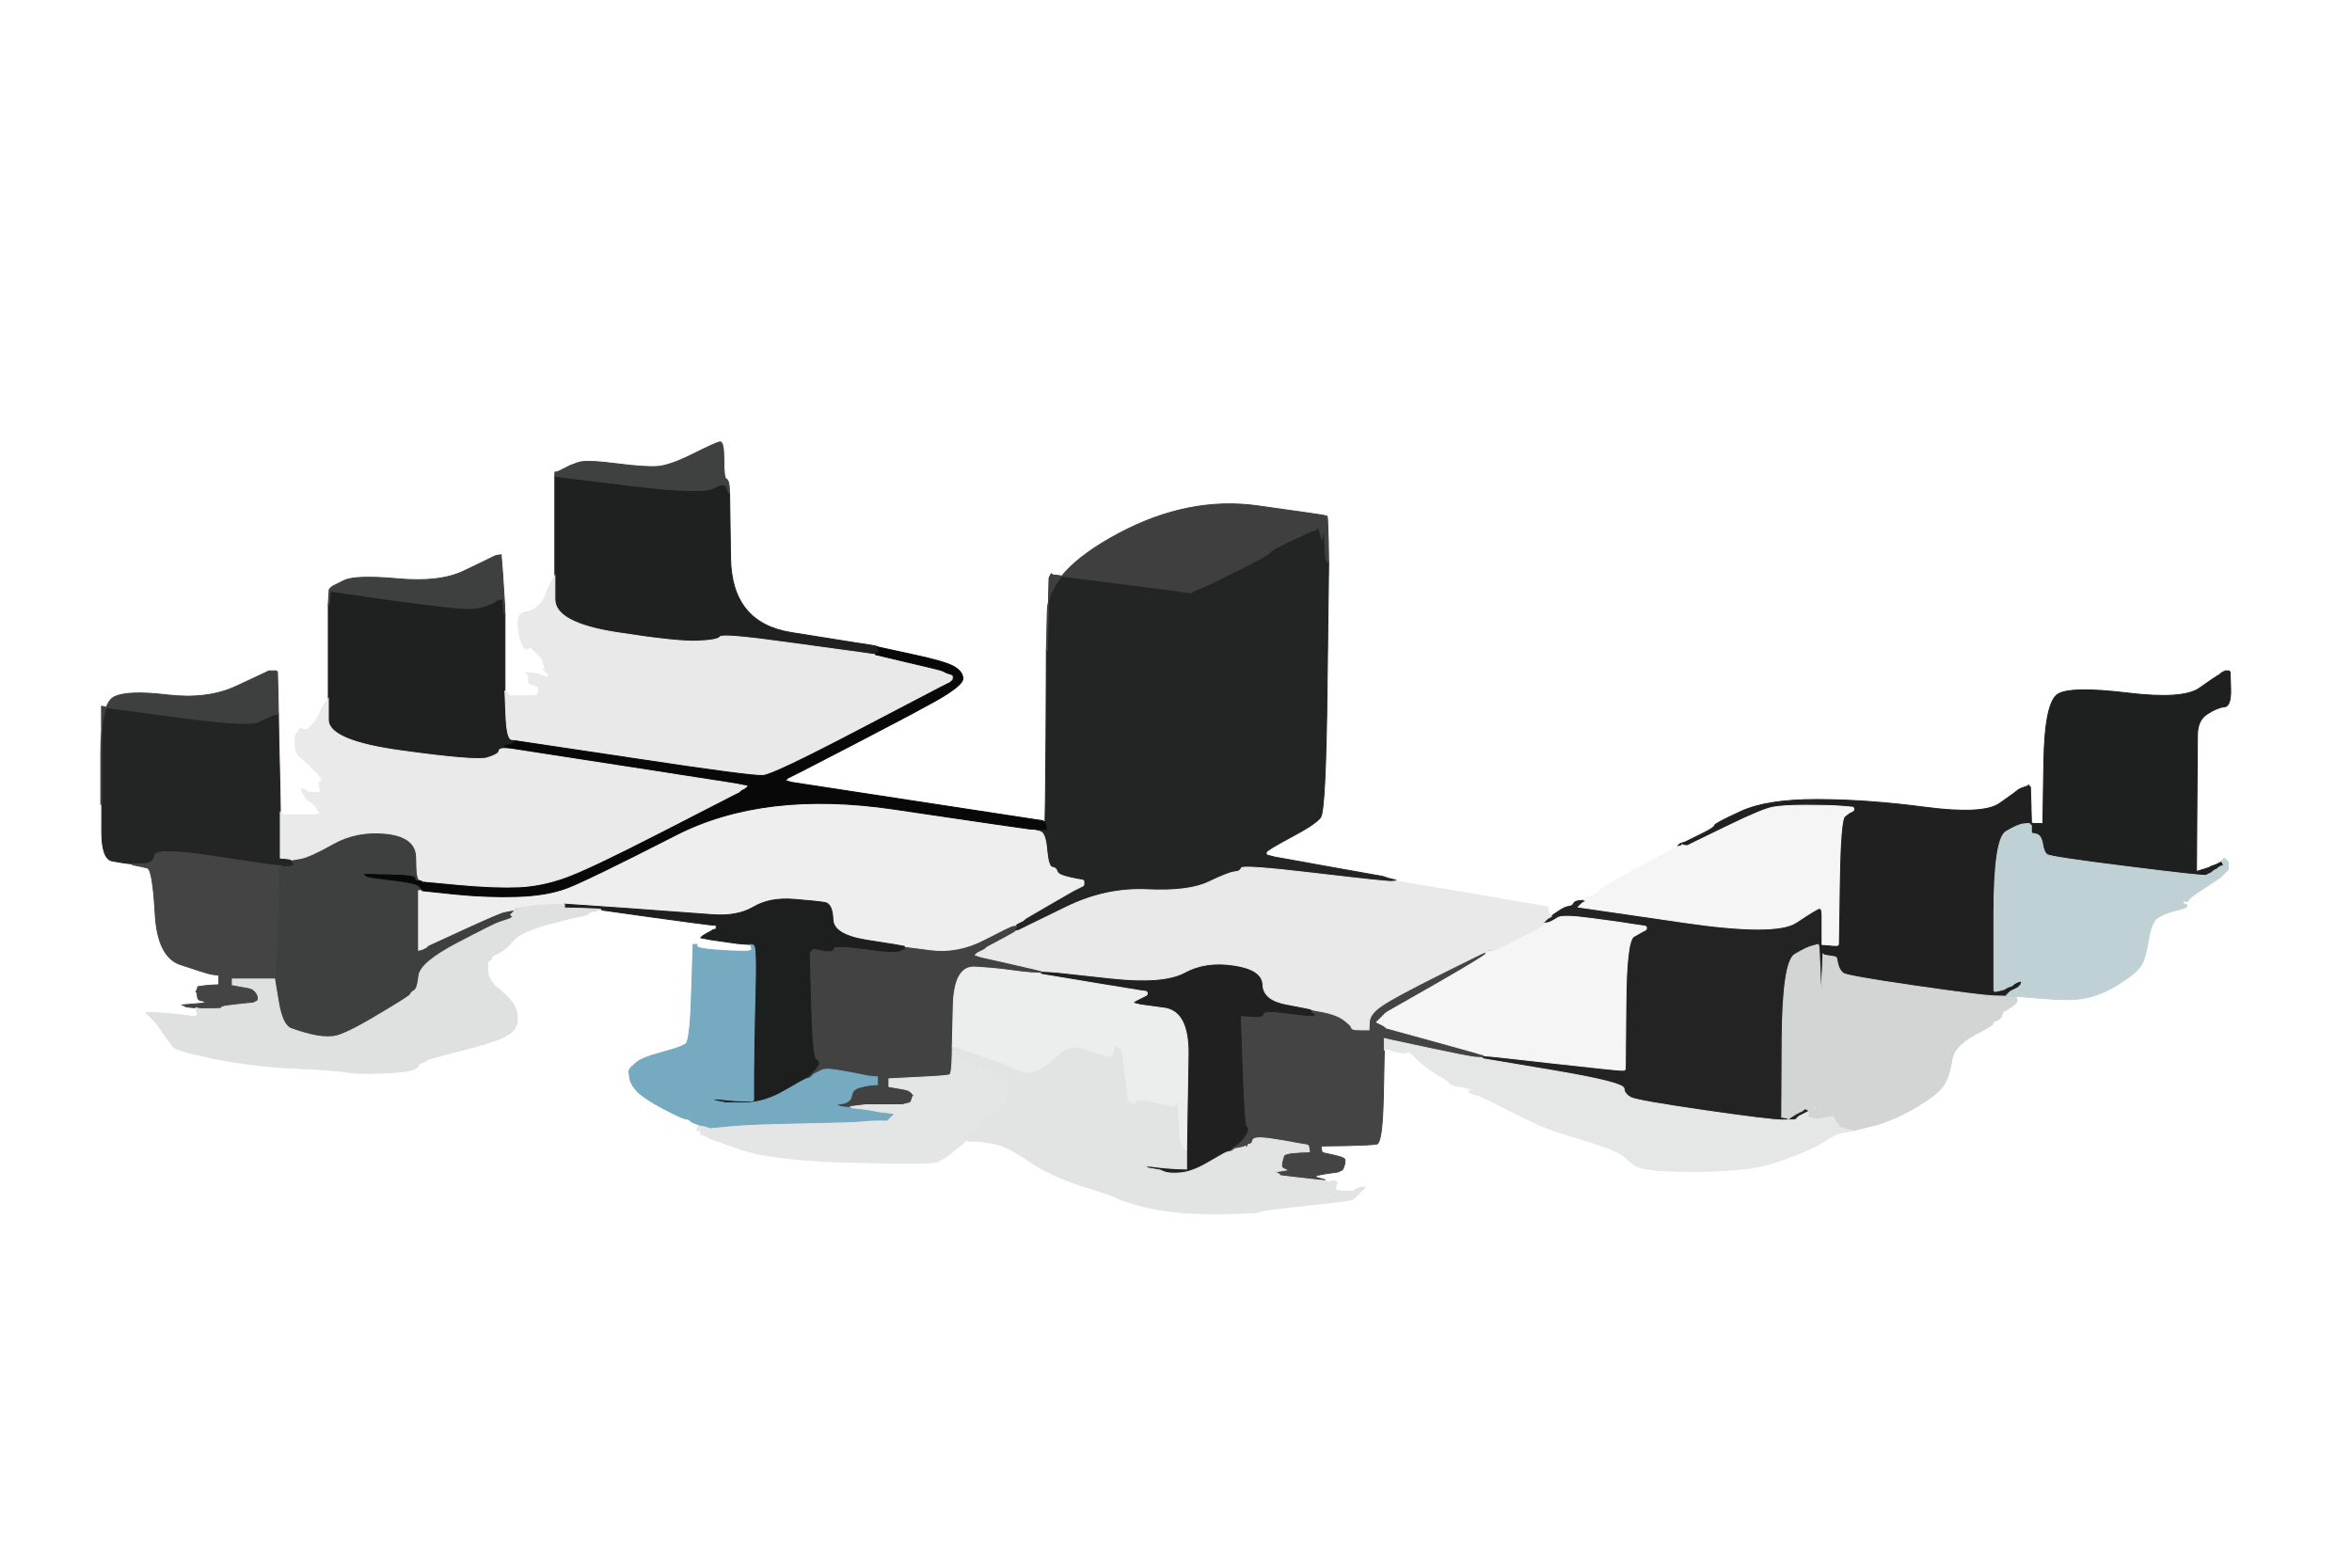
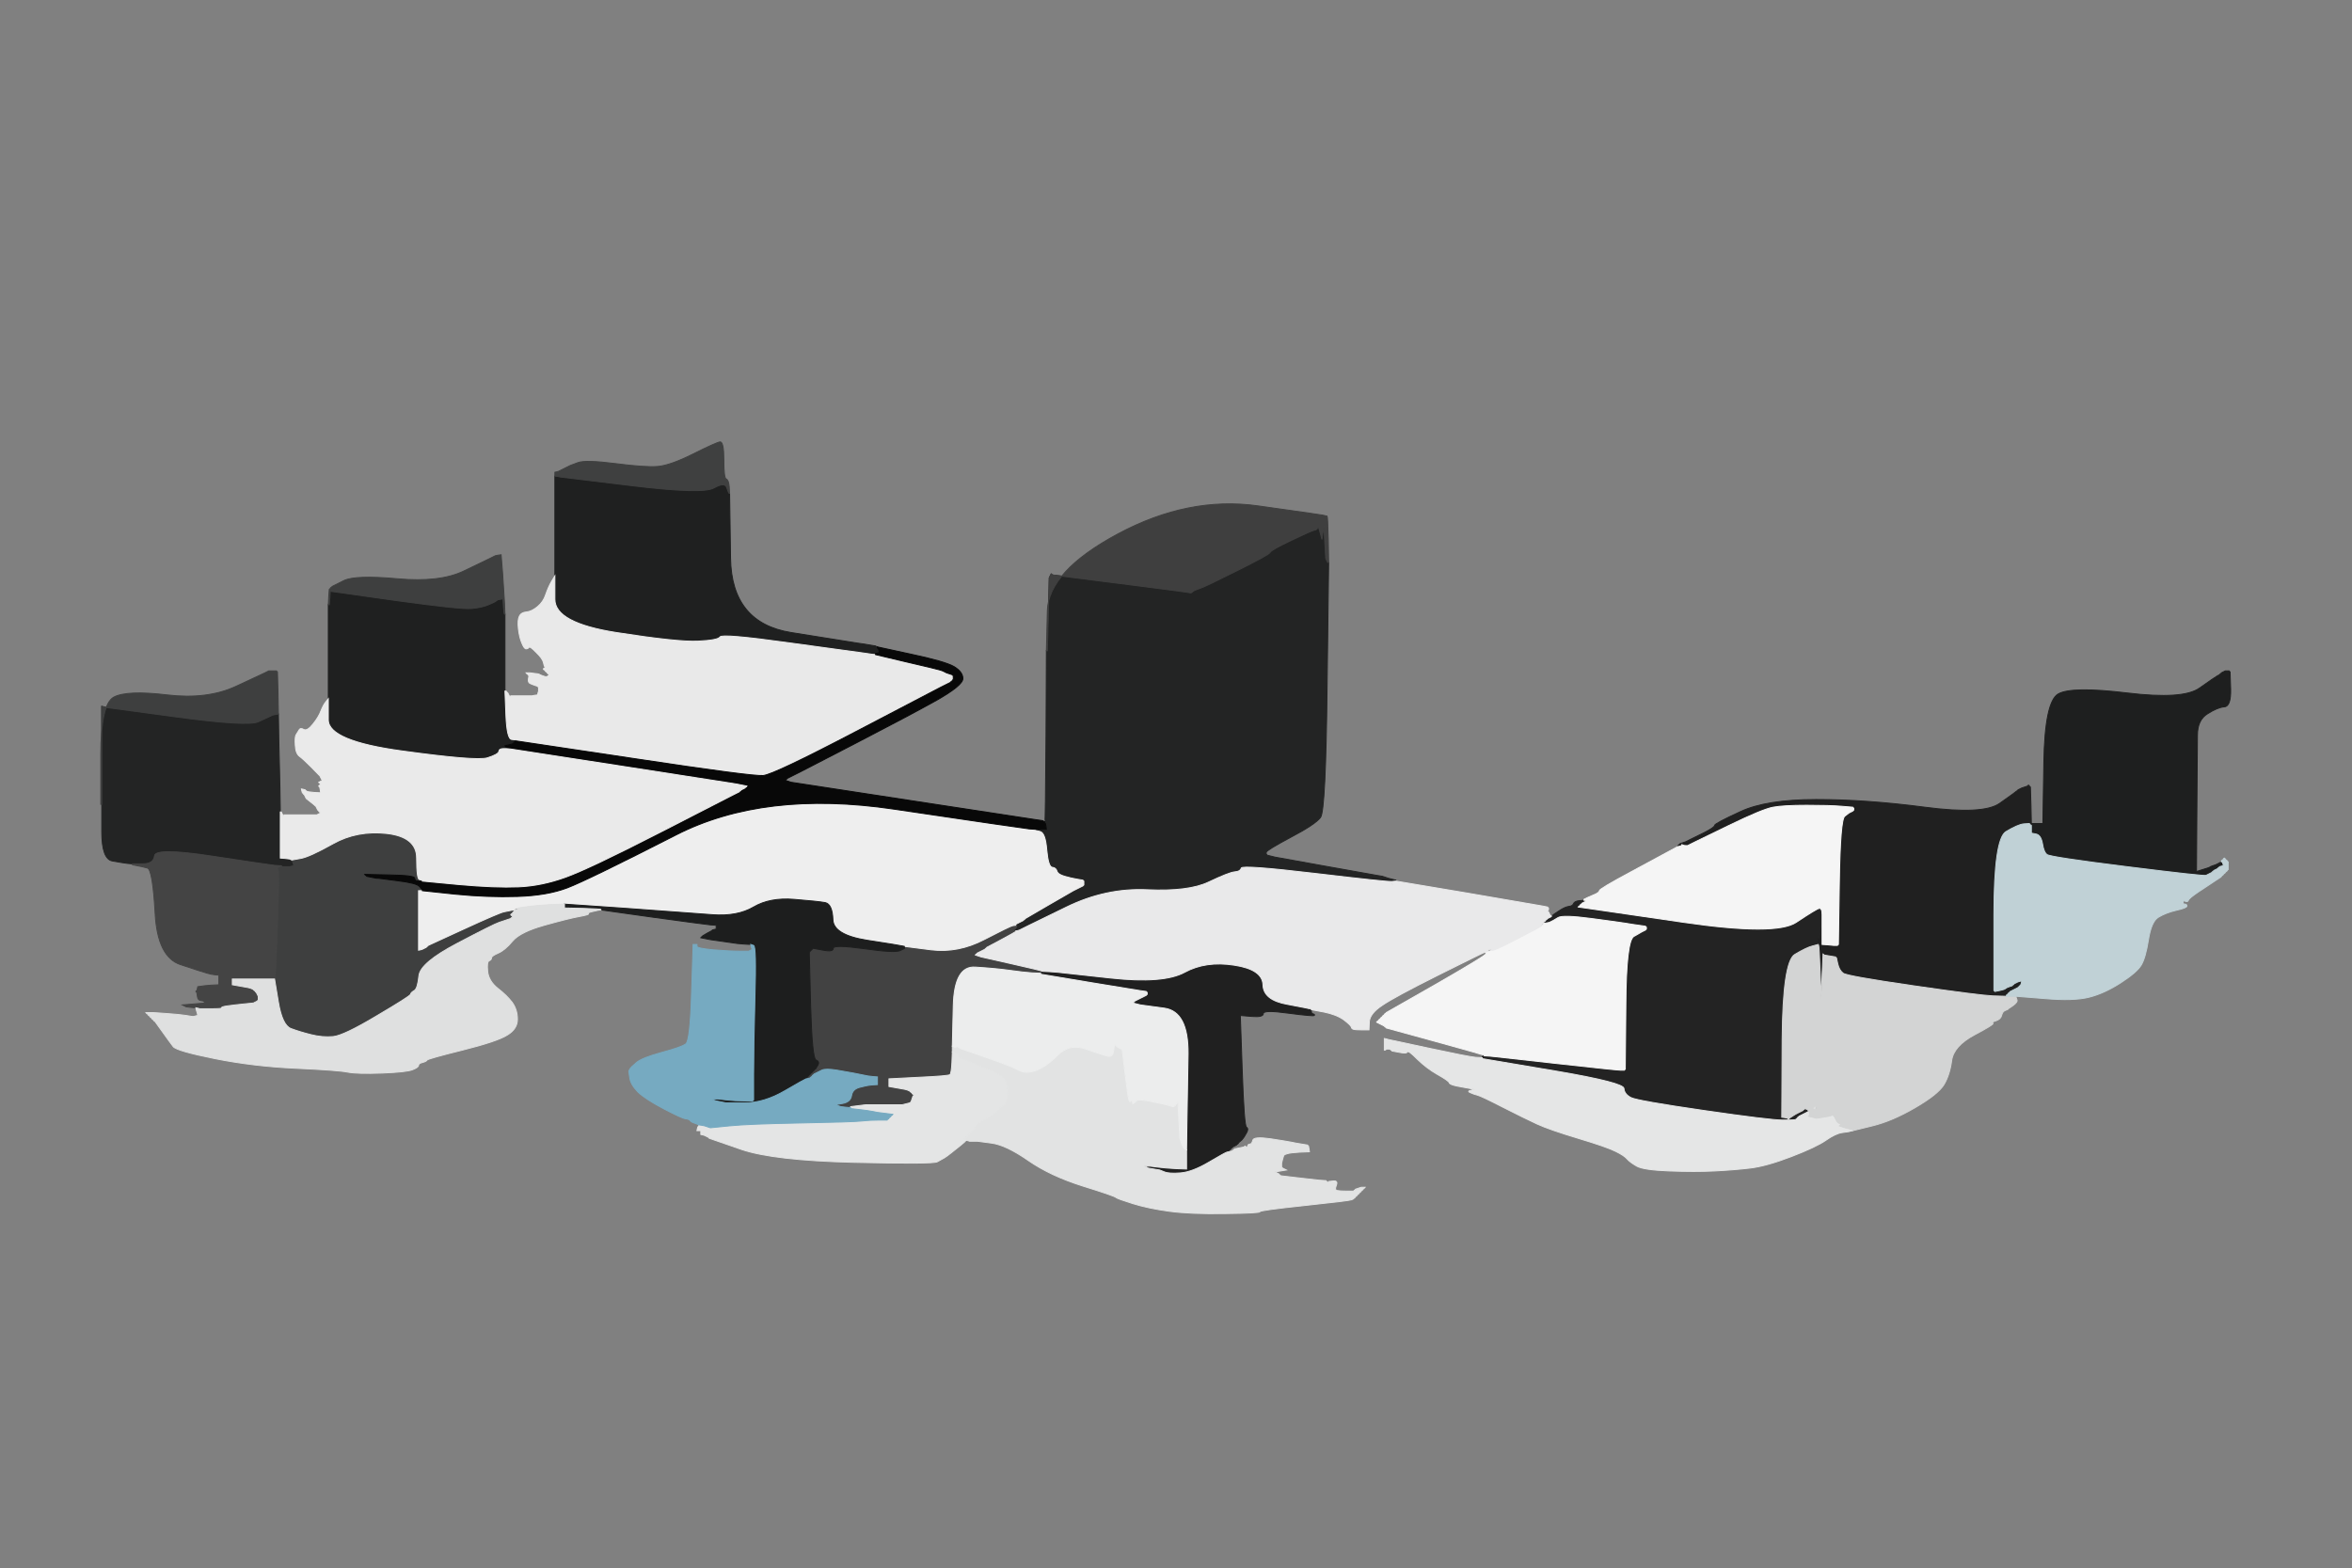
<svg xmlns="http://www.w3.org/2000/svg" width="1225" height="817">
  <rect width="100%" height="100%" fill="#808080" stroke="none" />
-   <path style="opacity:1;fill:#FFFFFF;fill-rule:evenodd;stroke:#FFFFFF;stroke-width:0.5px;stroke-linecap:butt;stroke-linejoin:miter;stroke-opacity:1;" d="M 0.0 408.5 L 0.0 0.0 L 612.5 0.0 L 1225.0 0.0 L 1225.0 408.5 L 1225.0 817.0 L 612.5 817.0 L 0.0 817.0 L 0.0 408.5 z  M 379.8 253.5 L 380.0 257.0 L 380.5 290.8 Q 381.0 324.5 412.0 329.5 Q 443.0 334.5 446.5 335.0 L 450.0 335.5 L 453.0 336.0 L 456.0 336.5 L 456.5 336.8 L 457.0 337.0 L 474.5 340.8 Q 492.0 344.5 496.8 347.2 Q 501.5 350.0 501.5 353.5 Q 501.5 357.0 487.8 364.8 Q 474.0 372.5 446.0 387.0 Q 418.0 401.5 417.0 402.0 L 416.0 402.5 L 415.0 403.0 L 414.0 403.5 L 413.0 404.0 L 412.0 404.5 L 411.0 405.0 L 410.0 405.5 L 409.8 405.8 L 409.5 406.0 L 409.2 406.2 L 409.0 406.5 L 410.5 407.0 L 412.0 407.5 L 474.0 417.0 Q 536.0 426.5 539.5 427.0 L 543.0 427.5 L 543.5 427.8 L 544.0 428.0 L 544.2 428.0 Q 544.5 428.0 544.8 383.5 L 545.0 339.0 L 545.5 318.2 Q 546.0 297.5 582.5 278.0 Q 619.0 258.5 655.0 263.5 Q 691.0 268.5 691.2 268.8 Q 691.5 269.0 691.8 281.0 L 692.0 293.0 L 691.2 357.5 Q 690.5 422.0 687.8 425.8 Q 685.0 429.5 672.2 436.2 Q 659.5 443.0 659.5 444.0 L 659.5 445.0 L 659.8 445.2 L 660.0 445.5 L 662.0 446.0 L 664.0 446.5 L 689.0 451.0 Q 714.0 455.5 717.0 456.0 L 720.0 456.5 L 721.5 457.0 L 723.0 457.5 L 725.0 458.0 L 727.0 458.5 L 727.0 458.8 L 727.0 459.0 L 764.0 465.2 Q 801.0 471.5 803.5 472.0 L 806.0 472.5 L 806.2 472.8 L 806.5 473.0 L 806.5 473.5 L 806.5 474.0 L 806.2 474.2 L 806.0 474.5 L 806.2 474.8 L 806.5 475.0 L 807.0 476.0 L 807.5 477.0 L 807.8 477.0 L 808.0 477.0 L 808.2 477.0 L 808.5 477.0 L 808.8 476.8 L 809.0 476.5 L 812.0 474.5 Q 815.0 472.5 817.0 472.2 Q 819.0 472.0 819.5 470.8 Q 820.0 469.5 822.5 469.2 L 825.0 469.0 L 825.0 468.8 L 825.0 468.5 L 826.0 468.0 L 827.0 467.5 L 830.0 466.2 Q 833.0 465.0 833.0 464.0 Q 833.0 463.0 849.8 454.0 Q 866.5 445.0 869.8 443.2 Q 873.0 441.5 873.5 441.2 L 874.0 441.0 L 874.0 440.8 L 874.0 440.5 L 875.0 440.2 L 876.0 440.0 L 876.0 439.8 Q 876.0 439.5 877.0 439.0 L 878.0 438.5 L 879.0 438.0 L 880.0 437.5 L 881.0 437.0 L 882.0 436.5 L 887.5 433.8 Q 893.0 431.0 893.0 430.0 Q 893.0 429.0 906.5 422.8 Q 920.0 416.5 946.0 416.5 Q 972.0 416.5 1002.5 420.5 Q 1033.0 424.5 1041.5 418.5 Q 1050.0 412.5 1050.2 412.2 L 1050.5 412.0 L 1050.8 411.8 L 1051.0 411.5 L 1052.0 411.0 L 1053.0 410.5 L 1054.5 410.0 L 1056.0 409.5 L 1056.2 409.2 L 1056.5 409.0 L 1056.8 409.2 L 1057.0 409.5 L 1057.2 409.8 L 1057.5 410.0 L 1058.0 419.0 L 1058.5 428.0 L 1058.8 428.2 L 1059.0 428.5 L 1061.5 428.8 L 1064.0 429.0 L 1064.5 397.2 Q 1065.0 365.5 1072.0 361.5 Q 1079.0 357.5 1108.0 361.0 Q 1137.0 364.5 1145.5 358.5 Q 1154.0 352.5 1155.0 352.0 L 1156.0 351.5 L 1156.2 351.2 L 1156.5 351.0 L 1156.8 350.8 L 1157.0 350.5 L 1158.0 350.0 L 1159.0 349.5 L 1160.0 349.5 L 1161.0 349.5 L 1161.2 349.8 L 1161.5 350.0 L 1161.8 359.0 Q 1162.0 368.0 1158.5 368.2 Q 1155.0 368.5 1149.8 371.8 Q 1144.5 375.0 1144.5 383.0 Q 1144.5 391.0 1144.2 422.5 L 1144.0 454.0 L 1147.2 453.0 Q 1150.5 452.0 1150.8 451.8 Q 1151.0 451.5 1152.5 451.0 L 1154.0 450.5 L 1155.0 450.0 L 1156.0 449.5 L 1156.5 449.2 L 1157.0 449.0 L 1157.0 448.8 L 1157.0 448.5 L 1157.2 448.2 L 1157.5 448.0 L 1157.8 447.8 L 1158.0 447.5 L 1158.2 447.2 L 1158.5 447.0 L 1158.8 447.2 L 1159.0 447.5 L 1159.2 447.8 L 1159.5 448.0 L 1159.8 448.2 L 1160.0 448.5 L 1160.2 448.8 L 1160.5 449.0 L 1160.5 451.0 L 1160.5 453.0 L 1160.2 453.2 L 1160.0 453.5 L 1159.8 453.8 L 1159.5 454.0 L 1159.2 454.2 L 1159.0 454.5 L 1158.8 454.8 L 1158.5 455.0 L 1158.2 455.2 L 1158.0 455.5 L 1157.8 455.8 L 1157.5 456.0 L 1157.2 456.2 L 1157.0 456.5 L 1156.8 456.8 Q 1156.5 457.0 1153.5 459.0 Q 1150.5 461.0 1145.2 464.5 Q 1140.0 468.0 1139.8 469.0 Q 1139.5 470.0 1138.2 469.5 Q 1137.0 469.0 1137.0 470.0 Q 1137.0 471.0 1138.0 471.0 Q 1139.0 471.0 1139.0 472.0 Q 1139.0 473.0 1133.5 474.2 Q 1128.0 475.5 1124.2 477.8 Q 1120.5 480.0 1119.0 489.5 Q 1117.5 499.0 1115.2 502.8 Q 1113.0 506.5 1104.5 512.0 Q 1096.0 517.5 1088.0 519.5 Q 1080.0 521.5 1065.0 520.2 L 1050.0 519.0 L 1050.0 519.2 Q 1050.0 519.5 1050.5 520.8 Q 1051.0 522.0 1048.5 523.8 L 1046.0 525.5 L 1045.8 525.8 Q 1045.5 526.0 1044.2 526.5 Q 1043.0 527.0 1042.5 529.0 Q 1042.0 531.0 1039.5 531.8 Q 1037.0 532.5 1038.0 533.0 Q 1039.0 533.5 1028.2 539.2 Q 1017.5 545.0 1016.5 552.5 Q 1015.5 560.0 1012.5 565.0 Q 1009.5 570.0 997.5 577.0 Q 985.5 584.0 975.2 586.5 L 965.0 589.0 L 964.0 589.2 L 963.0 589.5 L 959.5 590.0 Q 956.0 590.5 951.0 594.0 Q 946.0 597.5 933.0 602.5 Q 920.0 607.5 911.5 608.5 Q 903.0 609.5 893.0 610.0 Q 883.0 610.5 869.5 610.0 Q 856.0 609.5 852.5 607.5 Q 849.0 605.5 847.5 603.8 Q 846.0 602.0 841.5 599.8 Q 837.0 597.5 822.0 593.0 Q 807.0 588.5 800.5 585.5 Q 794.0 582.5 782.8 576.8 Q 771.5 571.0 769.5 570.5 Q 767.5 570.0 765.8 569.2 Q 764.0 568.5 766.0 568.0 L 768.0 567.5 L 765.5 567.0 Q 763.0 566.5 759.0 565.8 Q 755.0 565.0 754.8 564.0 Q 754.5 563.0 748.8 559.8 Q 743.0 556.5 738.2 551.8 Q 733.5 547.0 733.0 548.0 Q 732.5 549.0 728.8 548.2 L 725.0 547.5 L 724.8 547.2 L 724.5 547.0 L 724.2 546.8 L 724.0 546.5 L 723.0 546.5 L 722.0 546.5 L 721.8 546.8 L 721.5 547.0 L 721.2 547.0 L 721.0 547.0 L 720.5 571.2 Q 720.0 595.5 717.0 596.0 Q 714.0 596.5 701.0 596.8 L 688.0 597.0 L 688.2 598.5 L 688.5 600.0 L 688.8 600.2 L 689.0 600.5 L 693.5 601.5 Q 698.0 602.5 699.0 603.0 L 700.0 603.5 L 700.2 603.8 L 700.5 604.0 L 700.5 605.0 L 700.5 606.0 L 700.0 607.5 L 699.5 609.0 L 699.2 609.2 L 699.0 609.5 L 698.0 610.0 L 697.0 610.5 L 693.5 611.0 L 690.0 611.5 L 687.5 612.0 L 685.0 612.5 L 685.2 612.8 L 685.5 613.0 L 685.8 613.2 L 686.0 613.5 L 688.0 614.0 L 690.0 614.5 L 690.0 614.8 L 690.0 615.0 L 690.2 615.0 L 690.5 615.0 L 690.8 615.2 L 691.0 615.5 L 691.2 615.8 L 691.5 616.0 L 691.8 615.8 L 692.0 615.5 L 694.5 615.2 Q 697.0 615.0 696.0 617.5 Q 695.0 620.0 696.5 620.2 Q 698.0 620.5 701.5 620.5 L 705.0 620.5 L 705.2 620.2 L 705.5 620.0 L 705.8 619.8 L 706.0 619.5 L 707.5 619.0 L 709.0 618.5 L 710.0 618.5 L 711.0 618.5 L 710.8 618.8 L 710.5 619.0 L 710.2 619.2 L 710.0 619.5 L 709.8 619.8 L 709.5 620.0 L 709.2 620.2 L 709.0 620.5 L 708.8 620.8 L 708.5 621.0 L 708.2 621.2 L 708.0 621.5 L 707.8 621.8 L 707.5 622.0 L 707.2 622.2 L 707.0 622.5 L 706.8 622.8 L 706.5 623.0 L 706.2 623.2 L 706.0 623.5 L 705.8 623.8 L 705.5 624.0 L 705.2 624.2 L 705.0 624.5 L 704.0 625.0 Q 703.0 625.5 679.5 628.0 Q 656.0 630.5 656.2 631.2 Q 656.5 632.0 638.2 632.2 Q 620.0 632.5 609.0 631.0 Q 598.0 629.5 590.0 627.0 Q 582.0 624.5 581.2 623.8 Q 580.5 623.0 563.8 617.8 Q 547.0 612.5 535.5 604.5 Q 524.0 596.5 516.5 595.5 L 509.0 594.5 L 507.0 594.5 L 505.0 594.5 L 504.0 594.2 L 503.0 594.0 L 503.0 594.2 Q 503.0 594.5 500.5 596.5 Q 498.0 598.5 495.5 600.5 Q 493.0 602.5 491.8 603.2 Q 490.5 604.0 488.2 605.2 Q 486.0 606.5 444.5 605.5 Q 403.0 604.5 386.2 598.8 L 369.5 593.0 L 369.2 592.8 L 369.0 592.5 L 368.0 592.0 L 367.0 591.5 L 366.0 591.2 L 365.0 591.0 L 365.0 590.0 L 365.0 589.0 L 364.0 589.0 L 363.0 589.0 L 363.2 588.0 L 363.5 587.0 L 363.8 586.8 L 364.0 586.5 L 364.0 586.2 L 364.0 586.0 L 363.5 585.8 Q 363.0 585.5 361.5 585.0 Q 360.0 584.5 359.5 583.8 Q 359.0 583.0 357.0 582.8 Q 355.0 582.5 345.5 577.5 Q 336.0 572.5 332.2 568.8 Q 328.5 565.0 328.0 561.5 L 327.5 558.0 L 328.0 557.0 Q 328.5 556.0 331.5 553.5 Q 334.5 551.0 344.8 548.2 Q 355.0 545.5 357.2 543.8 Q 359.5 542.0 360.2 517.0 L 361.0 492.0 L 362.0 492.0 L 363.0 492.0 L 363.0 493.0 Q 363.0 494.0 371.5 494.8 Q 380.0 495.5 385.0 495.5 L 390.0 495.5 L 391.0 495.0 L 392.0 494.5 L 391.8 494.2 L 391.5 494.0 L 391.2 493.0 L 391.0 492.0 L 387.5 491.8 L 384.0 491.5 L 380.5 491.0 Q 377.0 490.5 373.5 490.0 L 370.0 489.5 L 367.5 489.0 L 365.0 488.5 L 365.2 488.2 L 365.5 488.0 L 365.8 487.8 L 366.0 487.5 L 368.2 486.2 Q 370.5 485.0 370.8 484.8 L 371.0 484.5 L 372.0 484.2 L 373.0 484.0 L 373.0 483.0 L 373.0 482.0 L 370.0 481.8 Q 367.0 481.5 340.0 477.8 L 313.0 474.0 L 311.5 474.2 Q 310.0 474.5 308.0 475.0 Q 306.0 475.5 306.5 476.0 Q 307.0 476.5 301.5 477.5 Q 296.0 478.5 283.5 482.0 Q 271.0 485.5 267.0 490.2 Q 263.0 495.0 259.5 496.5 Q 256.0 498.0 256.0 499.0 Q 256.0 500.0 254.8 500.5 Q 253.5 501.0 254.0 506.0 Q 254.5 511.0 259.2 514.8 Q 264.0 518.5 266.8 522.2 Q 269.5 526.0 269.5 531.0 Q 269.5 536.0 264.2 539.2 Q 259.0 542.5 241.0 547.0 Q 223.0 551.5 222.5 552.2 Q 222.0 553.0 220.0 553.5 Q 218.0 554.0 218.0 555.0 Q 218.0 556.0 215.0 557.2 Q 212.0 558.5 199.0 559.0 Q 186.0 559.5 181.0 558.5 Q 176.0 557.5 154.0 556.5 Q 132.0 555.5 112.0 551.5 Q 92.0 547.5 90.2 545.2 Q 88.5 543.0 84.8 537.8 L 81.0 532.5 L 80.8 532.2 L 80.5 532.0 L 80.2 531.8 L 80.0 531.5 L 79.8 531.2 L 79.5 531.0 L 79.2 530.8 L 79.0 530.5 L 78.8 530.2 L 78.5 530.0 L 78.2 529.8 L 78.0 529.5 L 77.8 529.2 L 77.5 529.0 L 77.2 528.8 L 77.0 528.5 L 76.8 528.2 L 76.5 528.0 L 76.2 527.8 L 76.0 527.5 L 77.5 527.5 L 79.0 527.5 L 79.5 527.5 L 80.0 527.5 L 87.0 528.0 Q 94.0 528.5 97.0 529.0 L 100.0 529.5 L 100.5 529.5 L 101.0 529.5 L 102.0 529.2 L 103.0 529.0 L 102.8 528.0 L 102.5 527.0 L 102.2 526.0 L 102.0 525.0 L 99.5 524.8 L 97.0 524.5 L 96.0 524.0 L 95.0 523.5 L 101.0 523.0 L 107.0 522.5 L 106.8 522.2 L 106.5 522.0 L 106.2 521.8 L 106.0 521.5 L 104.5 521.2 Q 103.0 521.0 102.8 519.0 L 102.5 517.0 L 102.2 516.8 L 102.0 516.5 L 102.2 516.2 L 102.5 516.0 L 102.8 515.0 L 103.0 514.0 L 104.5 513.8 Q 106.0 513.5 110.0 513.2 L 114.0 513.0 L 114.0 510.5 L 114.0 508.0 L 112.0 507.8 L 110.0 507.5 L 108.0 507.0 Q 106.0 506.5 94.0 502.5 Q 82.0 498.5 80.8 475.8 Q 79.5 453.0 76.8 452.2 L 74.0 451.5 L 71.5 451.0 L 69.0 450.5 L 69.0 450.2 L 69.0 450.0 L 66.5 449.8 Q 64.0 449.5 58.5 448.5 Q 53.0 447.5 53.0 433.2 L 53.0 419.0 L 52.8 419.0 L 52.5 419.0 L 52.5 393.0 Q 52.5 367.0 59.2 363.2 Q 66.0 359.5 87.0 362.0 Q 108.0 364.5 123.0 357.5 L 138.0 350.5 L 139.0 350.0 L 140.0 349.5 L 142.0 349.5 L 144.0 349.5 L 144.2 349.8 L 144.5 350.0 L 144.8 361.0 L 145.0 372.0 L 145.2 384.5 Q 145.5 397.0 145.8 410.0 L 146.0 423.0 L 146.2 423.0 L 146.5 423.0 L 147.0 424.0 L 147.5 425.0 L 147.8 424.8 L 148.0 424.5 L 153.0 424.5 L 158.0 424.5 L 159.0 424.5 L 160.0 424.5 L 162.0 424.5 L 164.0 424.5 L 164.5 424.5 L 165.0 424.5 L 166.0 424.0 L 167.0 423.5 L 166.8 423.2 L 166.5 423.0 L 166.2 422.8 L 166.0 422.5 L 165.8 422.2 L 165.5 422.0 L 165.0 421.0 L 164.5 420.0 L 164.2 419.8 Q 164.0 419.5 161.8 417.8 L 159.5 416.0 L 159.0 415.0 L 158.5 414.0 L 158.2 413.8 L 158.0 413.5 L 157.8 413.2 L 157.5 413.0 L 157.2 412.0 L 157.0 411.0 L 158.0 411.2 L 159.0 411.5 L 159.2 411.8 L 159.5 412.0 L 159.8 412.2 Q 160.0 412.5 163.5 412.8 L 167.0 413.0 L 166.8 411.5 L 166.5 410.0 L 166.2 409.8 L 166.0 409.5 L 166.2 409.2 L 166.5 409.0 L 166.8 408.8 L 167.0 408.5 L 166.8 408.2 L 166.5 408.0 L 166.2 407.8 L 166.0 407.5 L 167.0 407.0 L 168.0 406.5 L 167.8 406.2 L 167.5 406.0 L 167.0 405.0 L 166.5 404.0 L 166.2 403.8 Q 166.0 403.5 162.0 399.5 Q 158.0 395.5 156.0 394.0 Q 154.0 392.5 153.8 388.2 Q 153.5 384.0 154.2 382.8 Q 155.0 381.5 155.8 380.2 Q 156.5 379.0 158.2 380.0 Q 160.0 381.0 163.0 377.2 Q 166.0 373.5 167.2 370.2 Q 168.5 367.0 169.8 365.5 L 171.0 364.0 L 171.0 339.5 L 171.0 315.0 L 171.2 311.0 L 171.5 307.0 L 171.8 306.8 L 172.0 306.5 L 172.2 306.2 L 172.5 306.0 L 172.8 305.8 L 173.0 305.5 L 179.0 302.5 Q 185.0 299.5 207.0 301.5 Q 229.0 303.5 241.5 297.5 Q 254.0 291.5 255.0 291.0 L 256.0 290.5 L 257.0 290.0 L 258.0 289.5 L 259.5 289.2 L 261.0 289.0 L 261.8 299.0 Q 262.5 309.0 262.8 314.5 L 263.0 320.0 L 263.0 340.0 L 263.0 360.0 L 263.2 360.0 L 263.5 360.0 L 263.8 360.2 L 264.0 360.5 L 264.2 360.8 L 264.5 361.0 L 265.0 362.0 L 265.5 363.0 L 265.8 362.8 L 266.0 362.5 L 271.0 362.5 L 276.0 362.5 L 276.5 362.5 L 277.0 362.5 L 278.5 362.2 L 280.0 362.0 L 280.2 361.0 L 280.5 360.0 L 280.5 359.0 L 280.5 358.0 L 280.2 357.8 L 280.0 357.5 L 278.5 357.0 Q 277.0 356.5 276.0 356.0 Q 275.0 355.5 275.2 353.8 L 275.5 352.0 L 275.2 351.8 L 275.0 351.5 L 274.8 351.2 L 274.5 351.0 L 274.2 350.8 L 274.0 350.5 L 275.0 350.5 L 276.0 350.5 L 278.2 350.8 Q 280.5 351.0 280.8 351.2 Q 281.0 351.5 282.5 352.0 L 284.0 352.5 L 284.5 352.5 L 285.0 352.5 L 285.2 352.2 L 285.5 352.0 L 285.8 351.8 L 286.0 351.5 L 285.8 351.2 L 285.5 351.0 L 285.2 350.8 L 285.0 350.5 L 284.8 350.2 L 284.5 350.0 L 284.2 349.8 L 284.0 349.5 L 283.8 349.2 L 283.5 349.0 L 283.2 348.8 L 283.0 348.5 L 283.2 348.2 L 283.5 348.0 L 283.8 347.8 L 284.0 347.5 L 283.8 347.2 L 283.5 347.0 L 283.0 345.0 Q 282.5 343.0 279.2 339.8 Q 276.0 336.5 275.5 337.2 Q 275.0 338.0 274.0 338.0 Q 273.0 338.0 271.8 335.0 Q 270.5 332.0 270.0 327.5 Q 269.5 323.0 270.5 321.0 Q 271.5 319.0 274.2 318.8 Q 277.0 318.5 280.0 316.0 Q 283.0 313.5 284.2 309.8 Q 285.5 306.0 287.2 303.0 L 289.0 300.0 L 289.0 274.0 L 289.0 248.0 L 289.0 247.0 L 289.0 246.0 L 290.0 245.8 L 291.0 245.5 L 292.0 245.0 L 293.0 244.5 L 294.0 244.0 L 295.0 243.5 L 296.0 243.0 L 297.0 242.5 L 301.0 241.0 Q 305.0 239.5 320.5 241.5 Q 336.0 243.5 342.5 243.0 Q 349.0 242.5 361.0 236.5 Q 373.0 230.5 375.0 230.2 Q 377.0 230.0 377.0 239.5 Q 377.0 249.0 378.2 249.5 Q 379.5 250.0 379.8 253.5 z  " />
  <path style="opacity:1;fill:#232424;fill-rule:evenodd;stroke:#232424;stroke-width:0.5px;stroke-linecap:butt;stroke-linejoin:miter;stroke-opacity:1;" d="M 686.2 275.0 L 686.5 274.0 L 687.0 275.5 Q 687.5 277.0 688.0 279.0 L 688.5 281.0 L 689.0 277.5 L 689.5 274.0 L 690.0 282.5 L 690.5 291.0 L 691.0 292.0 L 691.5 293.0 L 691.8 293.0 L 692.0 293.0 L 691.2 357.5 Q 690.5 422.0 687.8 425.8 Q 685.0 429.5 672.2 436.2 Q 659.5 443.0 659.5 444.0 L 659.5 445.0 L 659.8 445.2 L 660.0 445.5 L 662.0 446.0 L 664.0 446.5 L 689.0 451.0 Q 714.0 455.5 717.0 456.0 L 720.0 456.5 L 721.5 457.0 L 723.0 457.5 L 725.0 458.0 L 727.0 458.5 L 727.0 458.8 L 727.0 459.0 L 726.0 459.2 L 725.0 459.5 L 725.2 459.8 L 725.5 460.0 L 725.8 460.2 L 726.0 460.5 L 724.5 460.5 L 723.0 460.5 L 720.0 460.0 Q 717.0 459.5 682.0 455.0 Q 647.0 450.5 646.5 452.2 Q 646.0 454.0 643.0 454.2 Q 640.0 454.5 629.5 459.5 Q 619.0 464.5 597.5 463.5 Q 576.0 462.5 555.5 472.5 L 535.0 482.5 L 534.0 483.0 L 533.0 483.5 L 532.0 484.0 L 531.0 484.5 L 530.0 484.8 L 529.0 485.0 L 528.5 484.8 L 528.0 484.5 L 528.2 484.2 L 528.5 484.0 L 528.8 483.8 L 529.0 483.5 L 529.2 483.2 L 529.5 483.0 L 529.5 482.5 L 529.5 482.0 L 529.2 482.0 L 529.0 482.0 L 529.0 481.8 L 529.0 481.5 L 530.0 481.0 L 531.0 480.5 L 532.0 480.0 L 533.0 479.5 L 533.2 479.2 L 533.5 479.0 L 533.8 478.8 L 534.0 478.5 L 546.0 471.5 Q 558.0 464.5 559.0 464.0 L 560.0 463.5 L 561.0 463.0 L 562.0 462.5 L 563.0 462.0 L 564.0 461.5 L 564.2 461.2 L 564.5 461.0 L 564.5 460.0 L 564.5 459.0 L 564.2 458.8 L 564.0 458.5 L 561.0 458.0 Q 558.0 457.5 554.5 456.5 Q 551.0 455.5 550.5 453.8 Q 550.0 452.0 548.0 451.8 Q 546.0 451.5 545.2 442.8 Q 544.5 434.0 541.8 433.2 L 539.0 432.5 L 539.0 432.2 L 539.0 432.0 L 542.0 432.0 L 545.0 432.0 L 544.8 430.5 L 544.5 429.0 L 544.2 428.8 L 544.0 428.5 L 544.0 428.2 L 544.0 428.0 L 544.2 428.0 Q 544.5 428.0 544.8 383.5 L 545.0 339.0 L 545.2 339.0 L 545.5 339.0 L 546.0 320.0 L 546.5 301.0 L 547.0 300.0 L 547.5 299.0 L 547.8 299.2 L 548.0 299.5 L 583.5 304.0 Q 619.0 308.5 619.8 308.8 Q 620.5 309.0 621.2 308.2 Q 622.0 307.5 622.5 306.8 Q 623.0 306.0 624.5 306.2 Q 626.0 306.5 628.8 304.2 Q 631.5 302.0 635.2 300.8 Q 639.0 299.5 642.8 297.2 Q 646.5 295.0 647.2 293.8 Q 648.0 292.5 652.0 291.5 Q 656.0 290.5 658.8 288.2 Q 661.5 286.0 662.2 286.2 Q 663.0 286.5 673.0 281.5 Q 683.0 276.5 684.5 276.2 Q 686.0 276.0 686.2 275.0 z  " />
  <path style="opacity:1;fill:#3F3F3F;fill-rule:evenodd;stroke:#3F3F3F;stroke-width:0.5px;stroke-linecap:butt;stroke-linejoin:miter;stroke-opacity:1;" d="M 691.8 281.0 L 692.0 293.0 L 691.8 293.0 L 691.5 293.0 L 691.0 292.0 L 690.5 291.0 L 690.0 282.5 L 689.5 274.0 L 689.0 277.5 L 688.5 281.0 L 688.0 279.0 Q 687.5 277.0 687.0 275.5 L 686.5 274.0 L 686.2 275.0 Q 686.0 276.0 684.5 276.2 Q 683.0 276.5 672.5 281.5 Q 662.0 286.5 661.5 287.8 Q 661.0 289.0 644.5 297.2 Q 628.0 305.5 625.0 306.5 Q 622.0 307.5 621.2 308.2 Q 620.5 309.0 619.8 308.8 Q 619.0 308.5 583.5 304.0 L 548.0 299.5 L 547.8 299.2 L 547.5 299.0 L 547.0 300.0 L 546.5 301.0 L 546.0 320.0 L 545.5 339.0 L 545.2 339.0 L 545.0 339.0 L 545.5 318.2 Q 546.0 297.5 582.5 278.0 Q 619.0 258.5 655.0 263.5 Q 691.0 268.5 691.2 268.8 Q 691.5 269.0 691.8 281.0 z  " />
  <path style="opacity:1;fill:#1E1F1F;fill-rule:evenodd;stroke:#1E1F1F;stroke-width:0.5px;stroke-linecap:butt;stroke-linejoin:miter;stroke-opacity:1;" d="M 1158.0 350.0 L 1159.0 349.5 L 1160.0 349.5 L 1161.0 349.5 L 1161.2 349.8 L 1161.5 350.0 L 1161.8 359.0 Q 1162.0 368.0 1158.5 368.2 Q 1155.0 368.5 1149.8 371.8 Q 1144.5 375.0 1144.5 383.0 Q 1144.5 391.0 1144.2 422.5 L 1144.0 454.0 L 1147.2 453.0 Q 1150.5 452.0 1150.8 451.8 Q 1151.0 451.5 1152.5 451.0 L 1154.0 450.5 L 1155.0 450.0 L 1156.0 449.5 L 1156.5 449.2 L 1157.0 449.0 L 1157.2 449.0 L 1157.5 449.0 L 1157.8 450.0 L 1158.0 451.0 L 1157.0 451.2 L 1156.0 451.5 L 1155.8 451.8 L 1155.5 452.0 L 1155.2 452.2 L 1155.0 452.5 L 1154.0 453.0 L 1153.0 453.5 L 1152.8 453.8 L 1152.5 454.0 L 1152.2 454.2 L 1152.0 454.5 L 1151.0 455.0 Q 1150.0 455.5 1149.0 456.0 Q 1148.0 456.5 1108.0 451.5 Q 1068.0 446.5 1066.2 445.2 Q 1064.5 444.0 1063.8 439.5 Q 1063.0 435.0 1060.5 434.5 L 1058.0 434.0 L 1058.0 432.0 L 1058.0 430.0 L 1058.0 429.5 L 1058.0 429.0 L 1061.0 429.0 L 1064.0 429.0 L 1064.5 397.2 Q 1065.0 365.5 1072.0 361.5 Q 1079.0 357.5 1108.0 361.0 Q 1137.0 364.5 1145.5 358.5 Q 1154.0 352.5 1155.0 352.0 L 1156.0 351.5 L 1156.2 351.2 L 1156.5 351.0 L 1156.8 350.8 L 1157.0 350.5 L 1158.0 350.0 z  " />
  <path style="opacity:1;fill:#202020;fill-rule:evenodd;stroke:#202020;stroke-width:0.5px;stroke-linecap:butt;stroke-linejoin:miter;stroke-opacity:1;" d="M 1054.5 410.0 L 1056.0 409.5 L 1056.2 409.2 L 1056.5 409.0 L 1056.8 409.2 L 1057.0 409.5 L 1057.2 409.8 L 1057.5 410.0 L 1057.8 419.5 L 1058.0 429.0 L 1057.5 429.0 L 1057.0 429.0 L 1054.0 429.2 Q 1051.0 429.5 1044.8 433.2 Q 1038.5 437.0 1038.5 476.5 L 1038.5 516.0 L 1038.8 516.2 L 1039.0 516.5 L 1041.5 516.0 Q 1044.0 515.5 1044.5 515.0 Q 1045.0 514.5 1046.5 514.0 L 1048.0 513.5 L 1048.2 513.2 L 1048.5 513.0 L 1048.8 512.8 L 1049.0 512.5 L 1050.0 512.0 L 1051.0 511.5 L 1052.0 511.2 L 1053.0 511.0 L 1052.8 512.0 L 1052.5 513.0 L 1052.2 513.2 L 1052.0 513.5 L 1051.8 513.8 L 1051.5 514.0 L 1051.2 514.2 L 1051.0 514.5 L 1050.0 515.0 Q 1049.0 515.5 1048.0 516.0 L 1047.0 516.5 L 1046.8 516.8 L 1046.5 517.0 L 1046.2 517.2 L 1046.0 517.5 L 1045.8 517.8 L 1045.5 518.0 L 1045.2 518.2 L 1045.0 518.5 L 1045.0 518.8 L 1045.0 519.0 L 1038.0 518.8 Q 1031.0 518.5 996.5 513.5 Q 962.0 508.5 960.0 507.0 Q 958.0 505.5 957.2 502.2 L 956.5 499.0 L 956.2 498.8 L 956.0 498.5 L 953.0 498.0 L 950.0 497.5 L 949.8 497.2 L 949.5 497.0 L 949.0 508.5 L 948.5 520.0 L 948.0 506.5 Q 947.5 493.0 947.2 492.5 L 947.0 492.0 L 946.8 491.5 Q 946.5 491.0 946.5 489.5 L 946.5 488.0 L 946.8 488.2 L 947.0 488.5 L 947.2 488.8 L 947.5 489.0 L 948.0 484.5 L 948.5 480.0 L 948.8 480.0 L 949.0 480.0 L 949.0 486.0 L 949.0 492.0 L 952.0 492.2 L 955.0 492.5 L 956.0 492.5 L 957.0 492.5 L 957.2 492.2 L 957.5 492.0 L 958.0 459.5 Q 958.5 427.0 960.8 425.2 L 963.0 423.5 L 964.0 423.0 L 965.0 422.5 L 965.2 422.2 L 965.5 422.0 L 965.5 421.5 L 965.5 421.0 L 965.2 420.8 L 965.0 420.5 L 959.0 420.0 Q 953.0 419.5 941.0 419.5 Q 929.0 419.5 923.5 420.5 Q 918.0 421.5 900.5 430.0 L 883.0 438.5 L 882.0 439.0 L 881.0 439.5 L 880.0 440.0 L 879.0 440.5 L 876.5 440.8 L 874.0 441.0 L 874.0 440.8 L 874.0 440.5 L 874.2 440.2 L 874.5 440.0 L 874.8 439.8 L 875.0 439.5 L 876.5 439.0 L 878.0 438.5 L 879.0 438.0 L 880.0 437.5 L 881.0 437.0 L 882.0 436.5 L 887.5 433.8 Q 893.0 431.0 893.0 430.0 Q 893.0 429.0 906.5 422.8 Q 920.0 416.5 946.0 416.5 Q 972.0 416.5 1002.5 420.5 Q 1033.0 424.5 1041.5 418.5 Q 1050.0 412.5 1050.2 412.2 L 1050.5 412.0 L 1050.8 411.8 L 1051.0 411.5 L 1052.0 411.0 L 1053.0 410.5 L 1054.5 410.0 z  " />
  <path style="opacity:1;fill:#1F2020;fill-rule:evenodd;stroke:#1F2020;stroke-width:0.5px;stroke-linecap:butt;stroke-linejoin:miter;stroke-opacity:1;" d="M 289.0 274.0 L 289.0 248.0 L 290.5 248.2 L 292.0 248.5 L 329.0 253.0 Q 366.0 257.5 371.8 254.2 Q 377.5 251.0 378.5 254.0 Q 379.5 257.0 379.8 257.0 L 380.0 257.0 L 380.5 290.8 Q 381.0 324.5 412.0 329.5 Q 443.0 334.5 446.5 335.0 L 450.0 335.5 L 453.0 336.0 L 456.0 336.5 L 456.5 336.8 L 457.0 337.0 L 457.0 337.2 L 457.0 337.5 L 457.2 337.8 L 457.5 338.0 L 457.8 339.0 L 458.0 340.0 L 457.0 340.2 L 456.0 340.5 L 456.0 340.8 L 456.0 341.0 L 454.0 340.8 L 452.0 340.5 L 448.5 340.0 Q 445.0 339.5 410.5 334.8 Q 376.0 330.0 375.0 331.8 Q 374.0 333.5 363.5 334.0 Q 353.0 334.5 321.0 329.5 Q 289.0 324.5 289.0 312.2 L 289.0 300.0 L 289.0 274.0 z  " />
  <path style="opacity:1;fill:#232424;fill-rule:evenodd;stroke:#232424;stroke-width:0.5px;stroke-linecap:butt;stroke-linejoin:miter;stroke-opacity:1;" d="M 53.0 393.5 L 53.0 368.0 L 54.0 368.2 L 55.0 368.5 L 92.0 373.5 Q 129.0 378.5 134.5 376.0 Q 140.0 373.5 141.0 373.0 L 142.0 372.5 L 143.5 372.2 L 145.0 372.0 L 145.2 384.5 Q 145.5 397.0 145.8 410.0 L 146.0 423.0 L 146.0 435.0 L 146.0 447.0 L 148.5 447.2 L 151.0 447.5 L 151.5 447.8 L 152.0 448.0 L 152.0 448.2 L 152.0 448.5 L 152.2 448.8 L 152.5 449.0 L 152.8 450.0 L 153.0 451.0 L 152.0 451.2 L 151.0 451.5 L 149.0 451.5 L 147.0 451.5 L 146.8 451.2 L 146.5 451.0 L 146.2 451.0 L 146.0 451.0 L 143.0 450.8 Q 140.0 450.5 110.5 446.0 Q 81.0 441.5 80.5 445.8 Q 80.0 450.0 74.5 450.0 L 69.0 450.0 L 66.5 449.8 Q 64.0 449.5 58.5 448.5 Q 53.0 447.5 53.0 433.2 L 53.0 419.0 L 53.0 393.5 z  " />
  <path style="opacity:1;fill:#1F2020;fill-rule:evenodd;stroke:#1F2020;stroke-width:0.5px;stroke-linecap:butt;stroke-linejoin:miter;stroke-opacity:1;" d="M 171.8 311.5 L 172.0 308.0 L 206.0 312.8 Q 240.0 317.5 245.5 317.0 Q 251.0 316.5 254.5 315.0 Q 258.0 313.5 258.2 313.2 L 258.5 313.0 L 258.8 312.8 L 259.0 312.5 L 260.5 312.2 L 262.0 312.0 L 262.2 316.0 Q 262.5 320.0 262.8 320.0 L 263.0 320.0 L 263.0 340.0 L 263.0 360.0 L 263.5 372.5 Q 264.0 385.0 266.5 385.2 L 269.0 385.5 L 269.0 385.8 L 269.0 386.0 L 268.8 386.0 L 268.5 386.0 L 268.2 386.2 L 268.0 386.5 L 267.8 386.8 L 267.5 387.0 L 267.2 387.2 L 267.0 387.5 L 265.0 388.0 L 263.0 388.5 L 263.2 388.8 L 263.5 389.0 L 263.8 389.5 L 264.0 390.0 L 262.0 390.0 Q 260.0 390.0 259.8 391.5 Q 259.5 393.0 253.8 394.8 Q 248.0 396.5 209.5 391.2 Q 171.0 386.0 171.0 375.0 L 171.0 364.0 L 171.0 339.5 L 171.0 315.0 L 171.2 315.0 L 171.5 315.0 L 171.8 311.5 z  " />
  <path style="opacity:1;fill:#232323;fill-rule:evenodd;stroke:#232323;stroke-width:0.5px;stroke-linecap:butt;stroke-linejoin:miter;stroke-opacity:1;" d="M 822.5 469.2 L 825.0 469.0 L 825.2 469.0 L 825.5 469.0 L 825.8 469.2 L 826.0 469.5 L 825.0 470.0 L 824.0 470.5 L 823.8 470.8 L 823.5 471.0 L 823.2 471.2 L 823.0 471.5 L 822.8 471.8 L 822.5 472.0 L 822.2 472.2 L 822.0 472.5 L 825.5 473.0 L 829.0 473.5 L 877.0 480.5 Q 925.0 487.5 935.5 480.5 Q 946.0 473.5 947.5 473.2 Q 949.0 473.0 949.0 476.5 L 949.0 480.0 L 948.8 480.0 L 948.5 480.0 L 948.0 484.5 L 947.5 489.0 L 947.2 488.8 L 947.0 488.5 L 946.8 488.2 L 946.5 488.0 L 946.5 489.5 Q 946.5 491.0 946.8 491.5 L 947.0 492.0 L 944.0 492.8 Q 941.0 493.5 934.8 497.2 Q 928.5 501.0 928.2 541.5 L 928.0 582.0 L 929.5 582.2 L 931.0 582.5 L 931.2 582.8 L 931.5 583.0 L 931.8 582.8 L 932.0 582.5 L 933.5 581.5 Q 935.0 580.5 936.0 580.0 L 937.0 579.5 L 938.0 579.0 L 939.0 578.5 L 939.2 578.2 L 939.5 578.0 L 939.8 577.8 L 940.0 577.5 L 941.0 577.0 L 942.0 576.5 L 942.2 576.2 L 942.5 576.0 L 942.8 577.0 L 943.0 578.0 L 942.5 578.2 L 942.0 578.5 L 942.0 578.8 L 942.0 579.0 L 941.5 579.2 L 941.0 579.5 L 940.0 580.0 L 939.0 580.5 L 938.0 581.0 L 937.0 581.5 L 936.8 581.8 L 936.5 582.0 L 936.2 582.2 L 936.0 582.5 L 935.8 582.8 L 935.5 583.0 L 935.2 583.2 Q 935.0 583.5 928.5 583.5 Q 922.0 583.5 887.5 578.5 Q 853.0 573.5 849.5 571.8 Q 846.0 570.0 845.8 567.0 Q 845.5 564.0 811.8 558.2 L 778.0 552.5 L 775.0 552.0 L 772.0 551.5 L 772.0 551.2 L 772.0 551.0 L 772.0 550.8 L 772.0 550.5 L 772.5 550.2 L 773.0 550.0 L 776.0 550.2 L 779.0 550.5 L 810.5 554.0 Q 842.0 557.5 844.0 557.5 L 846.0 557.5 L 846.2 557.2 L 846.5 557.0 L 846.8 523.5 Q 847.0 490.0 851.0 487.8 L 855.0 485.5 L 856.0 485.0 L 857.0 484.5 L 857.2 484.2 L 857.5 484.0 L 857.5 483.5 L 857.5 483.0 L 857.2 482.8 L 857.0 482.5 L 853.5 482.0 L 850.0 481.5 L 847.0 481.0 Q 844.0 480.5 829.0 478.5 Q 814.0 476.5 811.5 478.0 L 809.0 479.5 L 808.0 480.0 L 807.0 480.5 L 806.0 481.0 L 805.0 481.5 L 804.0 481.8 L 803.0 482.0 L 803.0 481.0 L 803.0 480.0 L 804.0 479.8 L 805.0 479.5 L 805.2 479.2 L 805.5 479.0 L 805.8 478.8 L 806.0 478.5 L 807.0 478.0 L 808.0 477.5 L 808.0 477.2 L 808.0 477.0 L 808.2 477.0 L 808.5 477.0 L 808.8 476.8 L 809.0 476.5 L 812.0 474.5 Q 815.0 472.5 817.0 472.2 Q 819.0 472.0 819.5 470.8 Q 820.0 469.5 822.5 469.2 z  " />
  <path style="opacity:1;fill:#3E3F3F;fill-rule:evenodd;stroke:#3E3F3F;stroke-width:0.5px;stroke-linecap:butt;stroke-linejoin:miter;stroke-opacity:1;" d="M 139.0 350.0 L 140.0 349.5 L 142.0 349.5 L 144.0 349.5 L 144.2 349.8 L 144.5 350.0 L 144.8 361.0 L 145.0 372.0 L 143.5 372.2 L 142.0 372.5 L 141.0 373.0 Q 140.0 373.5 134.5 376.0 Q 129.0 378.5 92.0 373.5 L 55.0 368.5 L 54.0 368.2 L 53.0 368.0 L 53.0 393.5 L 53.0 419.0 L 52.8 419.0 L 52.5 419.0 L 52.5 393.0 Q 52.5 367.0 59.2 363.2 Q 66.0 359.5 87.0 362.0 Q 108.0 364.5 123.0 357.5 L 138.0 350.5 L 139.0 350.0 z  " />
  <path style="opacity:1;fill:#3E3F3F;fill-rule:evenodd;stroke:#3E3F3F;stroke-width:0.5px;stroke-linecap:butt;stroke-linejoin:miter;stroke-opacity:1;" d="M 257.0 290.0 L 258.0 289.5 L 259.5 289.2 L 261.0 289.0 L 261.8 299.0 Q 262.5 309.0 262.8 314.5 L 263.0 320.0 L 262.8 320.0 Q 262.5 320.0 262.2 316.0 L 262.0 312.0 L 260.5 312.2 L 259.0 312.5 L 258.8 312.8 L 258.5 313.0 L 258.2 313.2 Q 258.0 313.5 254.5 315.0 Q 251.0 316.5 245.5 317.0 Q 240.0 317.5 206.0 312.8 L 172.0 308.0 L 171.8 311.5 L 171.5 315.0 L 171.2 315.0 L 171.0 315.0 L 171.2 311.0 L 171.5 307.0 L 171.8 306.8 L 172.0 306.5 L 172.2 306.2 L 172.5 306.0 L 172.8 305.8 L 173.0 305.5 L 179.0 302.5 Q 185.0 299.5 207.0 301.5 Q 229.0 303.5 241.5 297.5 Q 254.0 291.5 255.0 291.0 L 256.0 290.5 L 257.0 290.0 z  " />
-   <path style="opacity:1;fill:#444444;fill-rule:evenodd;stroke:#444444;stroke-width:0.5px;stroke-linecap:butt;stroke-linejoin:miter;stroke-opacity:1;" d="M 773.0 496.2 L 774.0 496.0 L 773.8 497.0 Q 773.5 498.0 747.8 512.8 L 722.0 527.5 L 721.8 527.8 L 721.5 528.0 L 721.2 528.2 L 721.0 528.5 L 720.8 528.8 L 720.5 529.0 L 720.2 529.2 L 720.0 529.5 L 719.8 529.8 L 719.5 530.0 L 719.2 530.2 L 719.0 530.5 L 718.8 530.8 L 718.5 531.0 L 718.2 531.2 L 718.0 531.5 L 717.8 531.8 L 717.5 532.0 L 717.2 532.2 L 717.0 532.5 L 718.0 533.0 L 719.0 533.5 L 720.0 534.0 L 721.0 534.5 L 721.2 534.8 L 721.5 535.0 L 721.8 535.2 L 722.0 535.5 L 747.5 542.5 Q 773.0 549.5 773.0 549.8 L 773.0 550.0 L 772.5 550.2 L 772.0 550.5 L 772.0 550.8 L 772.0 551.0 L 768.5 550.8 Q 765.0 550.5 744.0 546.0 L 723.0 541.5 L 722.0 541.2 L 721.0 541.0 L 721.0 544.0 L 721.0 547.0 L 720.5 571.2 Q 720.0 595.5 717.0 596.0 Q 714.0 596.5 701.0 596.8 L 688.0 597.0 L 688.2 598.5 L 688.5 600.0 L 688.8 600.2 L 689.0 600.5 L 693.5 601.5 Q 698.0 602.5 699.0 603.0 L 700.0 603.5 L 700.2 603.8 L 700.5 604.0 L 700.5 605.0 L 700.5 606.0 L 700.0 607.5 L 699.5 609.0 L 699.2 609.2 L 699.0 609.5 L 698.0 610.0 L 697.0 610.5 L 693.5 611.0 L 690.0 611.5 L 687.5 612.0 L 685.0 612.5 L 685.2 612.8 L 685.5 613.0 L 685.8 613.2 L 686.0 613.5 L 688.0 614.0 L 690.0 614.5 L 690.0 614.8 L 690.0 615.0 L 687.0 614.8 Q 684.0 614.5 675.5 613.5 L 667.0 612.5 L 666.8 612.2 L 666.5 612.0 L 666.2 611.8 L 666.0 611.5 L 665.0 611.0 L 664.0 610.5 L 667.0 610.0 L 670.0 609.5 L 669.0 609.0 L 668.0 608.5 L 667.8 608.2 L 667.5 608.0 L 667.5 607.0 L 667.5 606.0 L 668.0 604.0 Q 668.5 602.0 668.8 601.8 L 669.0 601.5 L 670.5 601.0 Q 672.0 600.5 677.0 600.2 L 682.0 600.0 L 681.8 598.5 L 681.5 597.0 L 681.2 596.8 L 681.0 596.5 L 678.0 596.0 L 675.0 595.5 L 672.5 595.0 Q 670.0 594.5 661.5 593.2 Q 653.0 592.0 652.5 594.0 Q 652.0 596.0 651.0 596.0 Q 650.0 596.0 649.8 597.0 Q 649.5 598.0 649.0 597.5 L 648.5 597.0 L 648.2 597.2 L 648.0 597.5 L 645.5 598.0 L 643.0 598.5 L 642.8 598.8 L 642.5 599.0 L 642.2 599.2 L 642.0 599.5 L 641.0 599.8 L 640.0 600.0 L 640.0 599.8 L 640.0 599.5 L 640.2 599.2 L 640.5 599.0 L 640.8 598.8 L 641.0 598.5 L 641.2 598.2 L 641.5 598.0 L 641.8 597.8 L 642.0 597.5 L 643.0 597.0 L 644.0 596.5 L 644.2 596.2 L 644.5 596.0 L 644.8 595.8 L 645.0 595.5 L 645.2 595.2 Q 645.5 595.0 646.8 593.8 Q 648.0 592.5 649.2 590.2 Q 650.5 588.0 649.2 587.2 Q 648.0 586.5 647.0 557.8 L 646.0 529.0 L 652.0 529.5 Q 658.0 530.0 658.0 528.0 Q 658.0 526.0 671.0 527.8 Q 684.0 529.5 684.5 529.0 Q 685.0 528.5 684.0 528.2 Q 683.0 528.0 683.0 527.0 L 683.0 526.0 L 689.5 527.2 Q 696.0 528.5 699.8 531.2 Q 703.5 534.0 703.8 535.0 Q 704.0 536.0 705.0 536.2 Q 706.0 536.5 709.5 536.5 L 713.0 536.5 L 713.2 532.2 Q 713.5 528.0 719.8 523.8 Q 726.0 519.5 749.0 508.0 Q 772.0 496.5 773.0 496.2 z  " />
  <path style="opacity:1;fill:#424242;fill-rule:evenodd;stroke:#424242;stroke-width:0.5px;stroke-linecap:butt;stroke-linejoin:miter;stroke-opacity:1;" d="M 527.5 482.2 L 529.0 482.0 L 529.2 482.0 L 529.5 482.0 L 529.5 482.5 L 529.5 483.0 L 529.2 483.2 L 529.0 483.5 L 528.8 483.8 L 528.5 484.0 L 528.2 484.2 L 528.0 484.5 L 528.5 484.8 L 529.0 485.0 L 529.0 485.2 Q 529.0 485.5 521.5 489.5 L 514.0 493.5 L 513.8 493.8 L 513.5 494.0 L 513.2 494.2 L 513.0 494.5 L 512.0 495.0 L 511.0 495.5 L 510.0 496.0 L 509.0 496.5 L 508.8 496.8 L 508.5 497.0 L 508.2 497.2 L 508.0 497.5 L 509.5 498.0 L 511.0 498.5 L 526.5 502.0 Q 542.0 505.5 542.5 505.8 L 543.0 506.0 L 542.8 506.5 L 542.5 507.0 L 542.2 507.0 L 542.0 507.0 L 537.5 506.8 Q 533.0 506.5 526.0 505.5 Q 519.0 504.5 508.0 503.8 Q 497.0 503.0 496.5 524.0 L 496.0 545.0 L 496.0 546.5 L 496.0 548.0 L 495.8 553.5 Q 495.5 559.0 494.8 559.8 Q 494.0 560.5 478.5 561.2 L 463.0 562.0 L 463.0 564.0 L 463.0 566.0 L 467.5 566.8 Q 472.0 567.5 473.0 568.0 L 474.0 568.5 L 474.2 568.8 L 474.5 569.0 L 474.8 569.2 L 475.0 569.5 L 475.2 569.8 L 475.5 570.0 L 475.8 570.2 L 476.0 570.5 L 475.8 570.8 L 475.5 571.0 L 475.0 572.5 L 474.5 574.0 L 474.2 574.2 L 474.0 574.5 L 472.0 575.0 L 470.0 575.5 L 462.0 575.5 Q 454.0 575.5 452.5 575.5 L 451.0 575.5 L 447.0 576.0 L 443.0 576.5 L 443.0 576.8 L 443.0 577.0 L 440.5 576.8 L 438.0 576.5 L 436.5 576.0 L 435.0 575.5 L 439.0 574.8 Q 443.0 574.0 443.5 570.8 Q 444.0 567.5 447.5 566.5 Q 451.0 565.5 454.0 565.2 L 457.0 565.0 L 457.0 563.0 L 457.0 561.0 L 454.5 560.8 L 452.0 560.5 L 449.5 560.0 Q 447.0 559.5 444.5 559.0 Q 442.0 558.5 436.0 557.5 Q 430.0 556.5 428.0 557.5 L 426.0 558.5 L 425.0 559.0 L 424.0 559.5 L 423.8 559.8 L 423.5 560.0 L 423.2 560.2 L 423.0 560.5 L 422.8 560.8 L 422.5 561.0 L 422.2 561.2 L 422.0 561.5 L 421.0 561.8 L 420.0 562.0 L 420.2 561.5 L 420.5 561.0 L 420.8 560.8 L 421.0 560.5 L 421.2 560.2 L 421.5 560.0 L 421.8 559.8 L 422.0 559.5 L 422.2 559.2 L 422.5 559.0 L 422.8 558.8 L 423.0 558.5 L 423.2 558.2 L 423.5 558.0 L 423.8 557.8 L 424.0 557.5 L 424.2 557.2 L 424.5 557.0 L 424.8 556.8 Q 425.0 556.5 426.0 554.8 Q 427.0 553.0 425.0 552.2 Q 423.0 551.5 422.2 523.8 L 421.5 496.0 L 421.8 495.8 L 422.0 495.5 L 422.2 495.2 L 422.5 495.0 L 422.8 494.8 L 423.0 494.5 L 423.2 494.2 L 423.5 494.0 L 428.8 495.0 Q 434.0 496.0 434.0 494.0 Q 434.0 492.0 450.0 494.2 Q 466.0 496.5 468.8 495.2 Q 471.5 494.0 471.2 493.8 Q 471.0 493.5 471.0 493.2 L 471.0 493.0 L 485.0 494.8 Q 499.0 496.5 512.5 489.5 Q 526.0 482.5 527.5 482.2 z  " />
  <path style="opacity:1;fill:#F5F5F5;fill-rule:evenodd;stroke:#F5F5F5;stroke-width:0.5px;stroke-linecap:butt;stroke-linejoin:miter;stroke-opacity:1;" d="M 847.0 481.0 L 850.0 481.5 L 853.5 482.0 L 857.0 482.5 L 857.2 482.8 L 857.5 483.0 L 857.5 483.5 L 857.5 484.0 L 857.2 484.2 L 857.0 484.5 L 856.0 485.0 L 855.0 485.5 L 851.0 487.8 Q 847.0 490.0 846.8 523.5 L 846.5 557.0 L 846.2 557.2 L 846.0 557.5 L 844.0 557.5 Q 842.0 557.5 810.5 554.0 L 779.0 550.5 L 776.0 550.2 L 773.0 550.0 L 773.0 549.8 Q 773.0 549.5 747.5 542.5 L 722.0 535.5 L 721.8 535.2 L 721.5 535.0 L 721.2 534.8 L 721.0 534.5 L 720.0 534.0 L 719.0 533.5 L 718.0 533.0 L 717.0 532.5 L 717.2 532.2 L 717.5 532.0 L 717.8 531.8 L 718.0 531.5 L 718.2 531.2 L 718.5 531.0 L 718.8 530.8 L 719.0 530.5 L 719.2 530.2 L 719.5 530.0 L 719.8 529.8 L 720.0 529.5 L 720.2 529.2 L 720.5 529.0 L 720.8 528.8 L 721.0 528.5 L 721.2 528.2 L 721.5 528.0 L 721.8 527.8 L 722.0 527.5 L 747.8 512.8 Q 773.5 498.0 773.8 497.0 L 774.0 496.0 L 776.5 495.2 Q 779.0 494.5 791.0 488.5 Q 803.0 482.5 803.0 482.2 L 803.0 482.0 L 803.2 482.0 Q 803.5 482.0 803.8 481.5 L 804.0 481.0 L 805.5 480.8 L 807.0 480.5 L 808.0 480.0 L 809.0 479.5 L 811.5 478.0 Q 814.0 476.5 829.0 478.5 Q 844.0 480.5 847.0 481.0 z  " />
  <path style="opacity:1;fill:#3E3F3F;fill-rule:evenodd;stroke:#3E3F3F;stroke-width:0.5px;stroke-linecap:butt;stroke-linejoin:miter;stroke-opacity:1;" d="M 220.0 458.8 L 220.0 459.0 L 218.0 459.0 Q 216.0 459.0 216.0 457.5 Q 216.0 456.0 203.0 455.8 L 190.0 455.5 L 190.2 455.8 L 190.5 456.0 L 190.8 456.2 L 191.0 456.5 L 193.5 457.0 L 196.0 457.5 L 196.5 457.5 L 197.0 457.5 L 207.0 458.8 Q 217.0 460.0 218.5 461.8 Q 220.0 463.5 220.0 463.8 L 220.0 464.0 L 219.0 464.0 L 218.0 464.0 L 218.0 479.5 L 218.0 495.0 L 219.0 494.8 L 220.0 494.5 L 221.0 494.0 L 222.0 493.5 L 222.2 493.2 L 222.5 493.0 L 222.8 492.8 L 223.0 492.5 L 241.5 484.0 Q 260.0 475.5 262.5 475.0 L 265.0 474.5 L 266.0 474.0 L 267.0 473.5 L 268.5 473.2 L 270.0 473.0 L 270.0 473.2 L 270.0 473.5 L 269.8 473.8 L 269.5 474.0 L 269.2 474.2 L 269.0 474.5 L 268.0 475.0 L 267.0 475.5 L 266.8 475.8 L 266.5 476.0 L 266.2 476.2 L 266.0 476.5 L 266.2 476.8 L 266.5 477.0 L 266.8 477.2 L 267.0 477.5 L 266.8 477.8 L 266.5 478.0 L 266.2 478.2 L 266.0 478.5 L 264.5 479.0 Q 263.0 479.5 260.0 480.5 Q 257.0 481.5 238.0 491.5 Q 219.0 501.5 218.2 508.2 Q 217.5 515.0 215.8 516.0 Q 214.0 517.0 213.8 518.0 Q 213.5 519.0 196.2 529.2 Q 179.0 539.5 173.5 540.0 Q 168.0 540.5 162.0 539.0 Q 156.0 537.5 151.5 535.8 Q 147.0 534.0 145.0 522.0 L 143.0 510.0 L 143.2 509.5 Q 143.5 509.0 144.5 481.5 Q 145.5 454.0 144.8 453.2 Q 144.0 452.5 145.0 451.8 L 146.0 451.0 L 146.2 451.0 L 146.5 451.0 L 146.8 451.2 L 147.0 451.5 L 149.0 451.5 L 151.0 451.5 L 152.0 451.2 L 153.0 451.0 L 152.8 450.0 L 152.5 449.0 L 152.2 448.8 L 152.0 448.5 L 152.0 448.2 L 152.0 448.0 L 156.5 447.2 Q 161.0 446.5 173.5 439.5 Q 186.0 432.5 201.5 434.2 Q 217.0 436.0 217.0 447.0 Q 217.0 458.0 218.5 458.2 Q 220.0 458.5 220.0 458.8 z  " />
  <path style="opacity:1;fill:#F5F5F5;fill-rule:evenodd;stroke:#F5F5F5;stroke-width:0.5px;stroke-linecap:butt;stroke-linejoin:miter;stroke-opacity:1;" d="M 959.0 420.0 L 965.0 420.5 L 965.2 420.8 L 965.5 421.0 L 965.5 421.5 L 965.5 422.0 L 965.2 422.2 L 965.0 422.5 L 964.0 423.0 L 963.0 423.5 L 960.8 425.2 Q 958.5 427.0 958.0 459.5 L 957.5 492.0 L 957.2 492.2 L 957.0 492.5 L 956.0 492.5 L 955.0 492.5 L 952.0 492.2 L 949.0 492.0 L 949.0 486.0 L 949.0 480.0 L 949.0 476.5 Q 949.0 473.0 947.5 473.2 Q 946.0 473.5 935.5 480.5 Q 925.0 487.5 877.0 480.5 L 829.0 473.5 L 825.5 473.0 L 822.0 472.5 L 822.2 472.2 L 822.5 472.0 L 822.8 471.8 L 823.0 471.5 L 823.2 471.2 L 823.5 471.0 L 823.8 470.8 L 824.0 470.5 L 825.0 470.0 L 826.0 469.5 L 825.8 469.2 L 825.5 469.0 L 825.2 469.0 L 825.0 469.0 L 825.0 468.8 L 825.0 468.5 L 826.0 468.0 L 827.0 467.5 L 830.0 466.2 Q 833.0 465.0 833.0 464.0 Q 833.0 463.0 849.8 454.0 Q 866.5 445.0 869.8 443.2 Q 873.0 441.5 873.5 441.2 L 874.0 441.0 L 875.0 440.8 Q 876.0 440.5 876.0 440.2 L 876.0 440.0 L 876.5 440.2 Q 877.0 440.5 878.0 440.5 L 879.0 440.5 L 880.0 440.0 L 881.0 439.5 L 882.0 439.0 L 883.0 438.5 L 900.5 430.0 Q 918.0 421.5 923.5 420.5 Q 929.0 419.5 941.0 419.5 Q 953.0 419.5 959.0 420.0 z  " />
  <path style="opacity:1;fill:#EEEEEE;fill-rule:evenodd;stroke:#EEEEEE;stroke-width:0.5px;stroke-linecap:butt;stroke-linejoin:miter;stroke-opacity:1;" d="M 536.0 431.8 L 539.0 432.0 L 539.0 432.2 L 539.0 432.5 L 541.8 433.2 Q 544.5 434.0 545.2 442.8 Q 546.0 451.5 548.0 451.8 Q 550.0 452.0 550.5 453.8 Q 551.0 455.5 554.5 456.5 Q 558.0 457.5 561.0 458.0 L 564.0 458.5 L 564.2 458.8 L 564.5 459.0 L 564.5 460.0 L 564.5 461.0 L 564.2 461.2 L 564.0 461.5 L 563.0 462.0 L 562.0 462.5 L 561.0 463.0 L 560.0 463.5 L 559.0 464.0 Q 558.0 464.5 546.0 471.5 L 534.0 478.5 L 533.8 478.8 L 533.5 479.0 L 533.2 479.2 L 533.0 479.5 L 532.0 480.0 L 531.0 480.5 L 530.0 481.0 L 529.0 481.5 L 529.0 481.8 L 529.0 482.0 L 527.5 482.2 Q 526.0 482.5 512.5 489.5 Q 499.0 496.5 485.0 494.8 L 471.0 493.0 L 470.0 492.8 Q 469.0 492.5 451.5 489.8 Q 434.0 487.0 433.8 479.0 Q 433.5 471.0 429.8 470.2 Q 426.0 469.5 413.5 468.5 Q 401.0 467.5 392.5 472.5 Q 384.0 477.5 371.0 476.5 Q 358.0 475.5 326.0 473.2 L 294.0 471.0 L 287.5 471.2 Q 281.0 471.5 275.5 472.2 L 270.0 473.0 L 269.0 473.2 Q 268.0 473.5 268.0 473.8 L 268.0 474.0 L 266.5 474.2 L 265.0 474.5 L 262.5 475.0 Q 260.0 475.5 241.5 484.0 L 223.0 492.5 L 222.8 492.8 L 222.5 493.0 L 222.2 493.2 L 222.0 493.5 L 221.0 494.0 L 220.0 494.5 L 219.0 494.8 L 218.0 495.0 L 218.0 479.5 L 218.0 464.0 L 219.0 464.0 L 220.0 464.0 L 237.0 465.8 Q 254.0 467.5 269.5 467.0 Q 285.0 466.5 295.5 462.5 Q 306.0 458.5 352.0 435.0 Q 398.0 411.5 465.5 421.5 Q 533.0 431.5 536.0 431.8 z  " />
  <path style="opacity:1;fill:#444444;fill-rule:evenodd;stroke:#444444;stroke-width:0.5px;stroke-linecap:butt;stroke-linejoin:miter;stroke-opacity:1;" d="M 143.0 450.8 L 146.0 451.0 L 145.0 451.8 Q 144.0 452.5 144.8 453.2 Q 145.5 454.0 144.5 481.5 Q 143.5 509.0 143.2 509.5 L 143.0 510.0 L 132.0 510.0 L 121.0 510.0 L 121.0 511.5 L 121.0 513.0 L 125.5 513.8 Q 130.0 514.5 131.0 515.0 L 132.0 515.5 L 132.2 515.8 L 132.5 516.0 L 132.8 516.2 L 133.0 516.5 L 133.2 516.8 L 133.5 517.0 L 134.0 518.0 L 134.5 519.0 L 134.5 520.0 L 134.5 521.0 L 134.2 521.2 L 134.0 521.5 L 133.0 522.0 L 132.0 522.5 L 127.0 523.0 Q 122.0 523.5 118.5 524.0 Q 115.0 524.5 115.5 525.0 Q 116.0 525.5 110.0 525.5 L 104.0 525.5 L 103.0 525.2 L 102.0 525.0 L 99.5 524.8 L 97.0 524.5 L 96.0 524.0 L 95.0 523.5 L 101.0 523.0 L 107.0 522.5 L 106.8 522.2 L 106.5 522.0 L 106.2 521.8 L 106.0 521.5 L 104.5 521.2 Q 103.0 521.0 102.8 519.0 L 102.5 517.0 L 102.2 516.8 L 102.0 516.5 L 102.2 516.2 L 102.5 516.0 L 102.8 515.0 L 103.0 514.0 L 104.5 513.8 Q 106.0 513.5 110.0 513.2 L 114.0 513.0 L 114.0 510.5 L 114.0 508.0 L 112.0 507.8 L 110.0 507.5 L 108.0 507.0 Q 106.0 506.5 94.0 502.5 Q 82.0 498.5 80.8 475.8 Q 79.5 453.0 76.8 452.2 L 74.0 451.5 L 71.5 451.0 L 69.0 450.5 L 69.0 450.2 L 69.0 450.0 L 74.5 450.0 Q 80.0 450.0 80.5 445.8 Q 81.0 441.5 110.5 446.0 Q 140.0 450.5 143.0 450.8 z  " />
  <path style="opacity:1;fill:#E9E9E9;fill-rule:evenodd;stroke:#E9E9E9;stroke-width:0.5px;stroke-linecap:butt;stroke-linejoin:miter;stroke-opacity:1;" d="M 287.2 303.0 L 289.0 300.0 L 289.0 312.2 Q 289.0 324.5 321.0 329.5 Q 353.0 334.5 363.5 334.0 Q 374.0 333.5 375.0 331.8 Q 376.0 330.0 410.5 334.8 Q 445.0 339.5 448.5 340.0 L 452.0 340.5 L 454.0 340.8 L 456.0 341.0 L 472.0 344.8 Q 488.0 348.5 489.5 349.0 L 491.0 349.5 L 492.0 350.0 L 493.0 350.5 L 494.5 351.0 L 496.0 351.5 L 496.2 351.8 L 496.5 352.0 L 496.5 353.0 L 496.5 354.0 L 496.2 354.2 L 496.0 354.5 L 495.8 354.8 L 495.5 355.0 L 495.2 355.2 L 495.0 355.5 L 494.0 356.0 L 493.0 356.5 L 492.0 357.0 L 491.0 357.5 L 490.0 358.0 Q 489.0 358.5 446.0 381.0 Q 403.0 403.5 397.5 404.0 Q 392.0 404.5 330.5 395.2 L 269.0 386.0 L 269.0 385.8 L 269.0 385.5 L 266.5 385.2 Q 264.0 385.0 263.5 372.5 L 263.0 360.0 L 263.2 360.0 L 263.5 360.0 L 263.8 360.2 L 264.0 360.5 L 264.2 360.8 L 264.5 361.0 L 265.0 362.0 L 265.5 363.0 L 265.8 362.8 L 266.0 362.5 L 271.0 362.5 L 276.0 362.5 L 276.5 362.5 L 277.0 362.5 L 278.5 362.2 L 280.0 362.0 L 280.2 361.0 L 280.5 360.0 L 280.5 359.0 L 280.5 358.0 L 280.2 357.8 L 280.0 357.5 L 278.5 357.0 Q 277.0 356.5 276.0 356.0 Q 275.0 355.5 275.2 353.8 L 275.5 352.0 L 275.2 351.8 L 275.0 351.5 L 274.8 351.2 L 274.5 351.0 L 274.2 350.8 L 274.0 350.5 L 275.0 350.5 L 276.0 350.5 L 278.2 350.8 Q 280.5 351.0 280.8 351.2 Q 281.0 351.5 282.5 352.0 L 284.0 352.5 L 284.5 352.5 L 285.0 352.5 L 285.2 352.2 L 285.5 352.0 L 285.8 351.8 L 286.0 351.5 L 285.8 351.2 L 285.5 351.0 L 285.2 350.8 L 285.0 350.5 L 284.8 350.2 L 284.5 350.0 L 284.2 349.8 L 284.0 349.5 L 283.8 349.2 L 283.5 349.0 L 283.2 348.8 L 283.0 348.5 L 283.2 348.2 L 283.5 348.0 L 283.8 347.8 L 284.0 347.5 L 283.8 347.2 L 283.5 347.0 L 283.0 345.0 Q 282.5 343.0 279.2 339.8 Q 276.0 336.5 275.5 337.2 Q 275.0 338.0 274.0 338.0 Q 273.0 338.0 271.8 335.0 Q 270.5 332.0 270.0 327.5 Q 269.5 323.0 270.5 321.0 Q 271.5 319.0 274.2 318.8 Q 277.0 318.5 280.0 316.0 Q 283.0 313.5 284.2 309.8 Q 285.5 306.0 287.2 303.0 z  " />
  <path style="opacity:1;fill:#080808;fill-rule:evenodd;stroke:#080808;stroke-width:0.5px;stroke-linecap:butt;stroke-linejoin:miter;stroke-opacity:1;" d="M 457.0 337.2 L 457.0 337.0 L 474.5 340.8 Q 492.0 344.5 496.8 347.2 Q 501.5 350.0 501.5 353.5 Q 501.5 357.0 487.8 364.8 Q 474.0 372.5 446.0 387.0 Q 418.0 401.5 417.0 402.0 L 416.0 402.5 L 415.0 403.0 L 414.0 403.5 L 413.0 404.0 L 412.0 404.5 L 411.0 405.0 L 410.0 405.5 L 409.8 405.8 L 409.5 406.0 L 409.2 406.2 L 409.0 406.5 L 410.5 407.0 L 412.0 407.5 L 474.0 417.0 Q 536.0 426.5 539.5 427.0 L 543.0 427.5 L 543.5 427.8 L 544.0 428.0 L 544.0 428.2 L 544.0 428.5 L 544.2 428.8 L 544.5 429.0 L 544.8 430.5 L 545.0 432.0 L 542.0 432.0 L 539.0 432.0 L 536.0 431.8 Q 533.0 431.5 465.5 421.5 Q 398.0 411.5 352.0 435.0 Q 306.0 458.5 295.5 462.5 Q 285.0 466.5 269.5 467.0 Q 254.0 467.5 237.0 465.8 L 220.0 464.0 L 220.0 463.8 Q 220.0 463.5 218.5 461.8 Q 217.0 460.0 207.0 458.8 L 197.0 457.5 L 196.5 457.5 L 196.0 457.5 L 193.5 457.0 L 191.0 456.5 L 190.8 456.2 L 190.5 456.0 L 190.2 455.8 L 190.0 455.5 L 203.0 455.8 Q 216.0 456.0 216.0 457.5 Q 216.0 459.0 218.0 459.0 L 220.0 459.0 L 239.0 460.8 Q 258.0 462.5 270.0 462.0 Q 282.0 461.5 294.5 457.0 Q 307.0 452.5 344.0 433.5 Q 381.0 414.5 382.0 414.0 L 383.0 413.5 L 384.0 413.0 L 385.0 412.5 L 385.2 412.2 L 385.5 412.0 L 385.8 411.8 L 386.0 411.5 L 387.0 411.0 L 388.0 410.5 L 388.2 410.2 L 388.5 410.0 L 388.8 409.8 L 389.0 409.5 L 386.5 409.0 L 384.0 408.5 L 381.0 408.0 Q 378.0 407.5 323.0 399.0 L 268.0 390.5 L 266.0 390.2 L 264.0 390.0 L 263.8 389.5 L 263.5 389.0 L 263.2 388.8 L 263.0 388.5 L 265.0 388.0 L 267.0 387.5 L 267.2 387.2 L 267.5 387.0 L 267.8 386.8 L 268.0 386.5 L 268.2 386.2 L 268.5 386.0 L 268.8 386.0 L 269.0 386.0 L 330.5 395.2 Q 392.0 404.5 397.5 404.0 Q 403.0 403.5 446.0 381.0 Q 489.0 358.5 490.0 358.0 L 491.0 357.5 L 492.0 357.0 L 493.0 356.5 L 494.0 356.0 L 495.0 355.5 L 495.2 355.2 L 495.5 355.0 L 495.8 354.8 L 496.0 354.5 L 496.2 354.2 L 496.5 354.0 L 496.5 353.0 L 496.5 352.0 L 496.2 351.8 L 496.0 351.5 L 494.5 351.0 L 493.0 350.5 L 492.0 350.0 L 491.0 349.5 L 489.5 349.0 Q 488.0 348.5 472.0 344.8 L 456.0 341.0 L 456.0 340.8 L 456.0 340.5 L 457.0 340.2 L 458.0 340.0 L 457.8 339.0 L 457.5 338.0 L 457.2 337.8 L 457.0 337.5 L 457.0 337.2 z  " />
  <path style="opacity:1;fill:#3F4040;fill-rule:evenodd;stroke:#3F4040;stroke-width:0.5px;stroke-linecap:butt;stroke-linejoin:miter;stroke-opacity:1;" d="M 379.8 253.5 L 380.0 257.0 L 379.8 257.0 Q 379.5 257.0 378.5 254.0 Q 377.5 251.0 371.8 254.2 Q 366.0 257.5 329.0 253.0 L 292.0 248.5 L 290.5 248.2 L 289.0 248.0 L 289.0 247.0 L 289.0 246.0 L 290.0 245.8 L 291.0 245.5 L 292.0 245.0 L 293.0 244.5 L 294.0 244.0 L 295.0 243.5 L 296.0 243.0 L 297.0 242.5 L 301.0 241.0 Q 305.0 239.5 320.5 241.5 Q 336.0 243.5 342.5 243.0 Q 349.0 242.5 361.0 236.5 Q 373.0 230.5 375.0 230.2 Q 377.0 230.0 377.0 239.5 Q 377.0 249.0 378.2 249.5 Q 379.5 250.0 379.8 253.5 z  " />
  <path style="opacity:1;fill:#EAEAEA;fill-rule:evenodd;stroke:#EAEAEA;stroke-width:0.5px;stroke-linecap:butt;stroke-linejoin:miter;stroke-opacity:1;" d="M 169.8 365.5 L 171.0 364.0 L 171.0 375.0 Q 171.0 386.0 209.5 391.2 Q 248.0 396.5 253.8 394.8 Q 259.5 393.0 259.8 391.5 Q 260.0 390.0 262.0 390.0 L 264.0 390.0 L 266.0 390.2 L 268.0 390.5 L 323.0 399.0 Q 378.0 407.5 381.0 408.0 L 384.0 408.5 L 386.5 409.0 L 389.0 409.5 L 388.8 409.8 L 388.5 410.0 L 388.2 410.2 L 388.0 410.5 L 387.0 411.0 L 386.0 411.5 L 385.8 411.8 L 385.5 412.0 L 385.2 412.2 L 385.0 412.5 L 384.0 413.0 L 383.0 413.5 L 382.0 414.0 Q 381.0 414.5 344.0 433.5 Q 307.0 452.5 294.5 457.0 Q 282.0 461.5 270.0 462.0 Q 258.0 462.5 239.0 460.8 L 220.0 459.0 L 220.0 458.8 Q 220.0 458.5 218.5 458.2 Q 217.0 458.0 217.0 447.0 Q 217.0 436.0 201.5 434.2 Q 186.0 432.5 173.5 439.5 Q 161.0 446.5 156.5 447.2 L 152.0 448.0 L 151.5 447.8 L 151.0 447.5 L 148.5 447.2 L 146.0 447.0 L 146.0 435.0 L 146.0 423.0 L 146.2 423.0 L 146.5 423.0 L 147.0 424.0 L 147.5 425.0 L 147.8 424.8 L 148.0 424.5 L 153.0 424.5 L 158.0 424.5 L 159.0 424.5 L 160.0 424.5 L 162.0 424.5 L 164.0 424.5 L 164.5 424.5 L 165.0 424.5 L 166.0 424.0 L 167.0 423.5 L 166.8 423.2 L 166.5 423.0 L 166.2 422.8 L 166.0 422.5 L 165.8 422.2 L 165.5 422.0 L 165.0 421.0 L 164.5 420.0 L 164.2 419.8 Q 164.0 419.5 161.8 417.8 L 159.5 416.0 L 159.0 415.0 L 158.5 414.0 L 158.2 413.8 L 158.0 413.5 L 157.8 413.2 L 157.5 413.0 L 157.2 412.0 L 157.0 411.0 L 158.0 411.2 L 159.0 411.5 L 159.2 411.8 L 159.5 412.0 L 159.8 412.2 Q 160.0 412.5 163.5 412.8 L 167.0 413.0 L 166.8 411.5 L 166.5 410.0 L 166.2 409.8 L 166.0 409.5 L 166.2 409.2 L 166.5 409.0 L 166.8 408.8 L 167.0 408.5 L 166.8 408.2 L 166.5 408.0 L 166.2 407.8 L 166.0 407.5 L 167.0 407.0 L 168.0 406.5 L 167.8 406.2 L 167.5 406.0 L 167.0 405.0 L 166.5 404.0 L 166.2 403.8 Q 166.0 403.5 162.0 399.5 Q 158.0 395.5 156.0 394.0 Q 154.0 392.5 153.8 388.2 Q 153.5 384.0 154.2 382.8 Q 155.0 381.5 155.8 380.2 Q 156.5 379.0 158.2 380.0 Q 160.0 381.0 163.0 377.2 Q 166.0 373.5 167.2 370.2 Q 168.5 367.0 169.8 365.5 z  " />
  <path style="opacity:1;fill:#202020;fill-rule:evenodd;stroke:#202020;stroke-width:0.5px;stroke-linecap:butt;stroke-linejoin:miter;stroke-opacity:1;" d="M 683.0 525.8 L 683.0 526.0 L 683.0 527.0 Q 683.0 528.0 684.0 528.2 Q 685.0 528.5 684.5 529.0 Q 684.0 529.5 671.0 527.8 Q 658.0 526.0 658.0 528.0 Q 658.0 530.0 652.0 529.5 L 646.0 529.0 L 647.0 557.8 Q 648.0 586.5 649.2 587.2 Q 650.5 588.0 649.2 590.2 Q 648.0 592.5 646.8 593.8 Q 645.5 595.0 645.2 595.2 L 645.0 595.5 L 644.8 595.8 L 644.5 596.0 L 644.2 596.2 L 644.0 596.5 L 643.0 597.0 L 642.0 597.5 L 641.8 597.8 L 641.5 598.0 L 641.2 598.2 L 641.0 598.5 L 640.8 598.8 L 640.5 599.0 L 640.2 599.2 L 640.0 599.5 L 640.0 599.8 L 640.0 600.0 L 639.0 600.2 Q 638.0 600.5 629.5 605.5 Q 621.0 610.5 615.0 611.0 Q 609.0 611.5 606.5 610.5 L 604.0 609.5 L 601.0 609.0 L 598.0 608.5 L 597.0 608.0 L 596.0 607.5 L 597.5 607.5 L 599.0 607.5 L 603.0 608.0 Q 607.0 608.5 612.5 608.8 L 618.0 609.0 L 618.0 604.0 L 618.0 599.0 L 618.2 585.0 Q 618.5 571.0 618.8 549.0 Q 619.0 527.0 606.5 525.2 L 594.0 523.5 L 592.0 523.0 L 590.0 522.5 L 590.2 522.2 L 590.5 522.0 L 590.8 521.8 L 591.0 521.5 L 593.0 520.5 Q 595.0 519.5 596.0 519.0 L 597.0 518.5 L 597.2 518.2 L 597.5 518.0 L 597.5 517.5 L 597.5 517.0 L 597.2 516.8 L 597.0 516.5 L 593.5 516.0 Q 590.0 515.5 569.0 512.0 L 548.0 508.5 L 545.0 508.0 L 542.0 507.5 L 542.0 507.2 L 542.0 507.0 L 542.2 507.0 L 542.5 507.0 L 542.8 506.5 L 543.0 506.0 L 547.0 506.2 L 551.0 506.5 L 578.5 509.5 Q 606.0 512.5 617.0 506.5 Q 628.0 500.5 642.8 502.8 Q 657.5 505.0 657.8 513.0 Q 658.0 521.0 670.5 523.2 Q 683.0 525.5 683.0 525.8 z  " />
  <path style="opacity:1;fill:#1D1E1E;fill-rule:evenodd;stroke:#1D1E1E;stroke-width:0.5px;stroke-linecap:butt;stroke-linejoin:miter;stroke-opacity:1;" d="M 470.0 492.8 L 471.0 493.0 L 471.0 493.2 Q 471.0 493.5 471.2 493.8 Q 471.5 494.0 468.8 495.2 Q 466.0 496.5 450.0 494.2 Q 434.0 492.0 434.0 494.0 Q 434.0 496.0 428.8 495.0 L 423.5 494.0 L 423.2 494.2 L 423.0 494.5 L 422.8 494.8 L 422.5 495.0 L 422.2 495.2 L 422.0 495.5 L 421.8 495.8 L 421.5 496.0 L 422.2 523.8 Q 423.0 551.5 425.0 552.2 Q 427.0 553.0 426.0 554.8 Q 425.0 556.5 424.8 556.8 L 424.5 557.0 L 424.2 557.2 L 424.0 557.5 L 423.8 557.8 L 423.5 558.0 L 423.2 558.2 L 423.0 558.5 L 422.8 558.8 L 422.5 559.0 L 422.2 559.2 L 422.0 559.5 L 421.8 559.8 L 421.5 560.0 L 421.2 560.2 L 421.0 560.5 L 420.8 560.8 L 420.5 561.0 L 420.2 561.5 L 420.0 562.0 L 419.8 562.0 Q 419.5 562.0 408.8 568.2 Q 398.0 574.5 388.0 574.5 L 378.0 574.5 L 375.5 574.0 L 373.0 573.5 L 371.5 573.0 L 370.0 572.5 L 372.0 572.5 L 374.0 572.5 L 378.5 573.0 Q 383.0 573.5 387.5 573.5 L 392.0 573.5 L 392.2 573.2 L 392.5 573.0 L 392.5 559.5 Q 392.5 546.0 393.2 519.5 Q 394.0 493.0 392.5 492.5 L 391.0 492.0 L 387.5 491.8 L 384.0 491.5 L 380.5 491.0 Q 377.0 490.5 373.5 490.0 L 370.0 489.5 L 367.5 489.0 L 365.0 488.5 L 365.2 488.2 L 365.5 488.0 L 365.8 487.8 L 366.0 487.5 L 368.2 486.2 Q 370.5 485.0 370.8 484.8 L 371.0 484.5 L 372.0 484.2 L 373.0 484.0 L 373.0 483.0 L 373.0 482.0 L 370.0 481.8 Q 367.0 481.5 340.0 477.8 L 313.0 474.0 L 313.0 473.8 Q 313.0 473.5 303.5 473.2 L 294.0 473.0 L 294.0 472.0 L 294.0 471.0 L 326.0 473.2 Q 358.0 475.5 371.0 476.5 Q 384.0 477.5 392.5 472.5 Q 401.0 467.5 413.5 468.5 Q 426.0 469.5 429.8 470.2 Q 433.5 471.0 433.8 479.0 Q 434.0 487.0 451.5 489.8 Q 469.0 492.5 470.0 492.8 z  " />
  <path style="opacity:1;fill:#E5E6E6;fill-rule:evenodd;stroke:#E5E6E6;stroke-width:0.5px;stroke-linecap:butt;stroke-linejoin:miter;stroke-opacity:1;" d="M 721.0 544.0 L 721.0 541.0 L 722.0 541.2 L 723.0 541.5 L 744.0 546.0 Q 765.0 550.5 768.5 550.8 L 772.0 551.0 L 772.0 551.2 L 772.0 551.5 L 775.0 552.0 L 778.0 552.5 L 811.8 558.2 Q 845.5 564.0 845.8 567.0 Q 846.0 570.0 849.5 571.8 Q 853.0 573.5 887.5 578.5 Q 922.0 583.5 928.5 583.5 Q 935.0 583.5 935.2 583.2 L 935.5 583.0 L 935.8 582.8 L 936.0 582.5 L 936.2 582.2 L 936.5 582.0 L 936.8 581.8 L 937.0 581.5 L 938.0 581.0 L 939.0 580.5 L 940.0 580.0 L 941.0 579.5 L 941.5 579.2 L 942.0 579.0 L 942.2 579.0 L 942.5 579.0 L 942.8 578.5 L 943.0 578.0 L 943.2 578.0 L 943.5 578.0 L 943.8 577.8 L 944.0 577.5 L 944.2 577.2 L 944.5 577.0 L 944.8 576.8 L 945.0 576.5 L 945.2 576.2 L 945.5 576.0 L 945.5 577.0 L 945.5 578.0 L 945.2 578.2 Q 945.0 578.5 943.8 579.8 L 942.5 581.0 L 942.2 581.2 L 942.0 581.5 L 944.0 582.0 L 946.0 582.5 L 949.5 582.0 Q 953.0 581.5 954.0 581.0 Q 955.0 580.5 956.0 582.8 Q 957.0 585.0 958.0 585.2 L 959.0 585.5 L 958.8 585.8 L 958.5 586.0 L 958.2 586.2 L 958.0 586.5 L 959.5 587.0 L 961.0 587.5 L 963.0 588.0 L 965.0 588.5 L 965.0 588.8 L 965.0 589.0 L 964.0 589.2 L 963.0 589.5 L 959.5 590.0 Q 956.0 590.5 951.0 594.0 Q 946.0 597.5 933.0 602.5 Q 920.0 607.5 911.5 608.5 Q 903.0 609.5 893.0 610.0 Q 883.0 610.5 869.5 610.0 Q 856.0 609.5 852.5 607.5 Q 849.0 605.5 847.5 603.8 Q 846.0 602.0 841.5 599.8 Q 837.0 597.5 822.0 593.0 Q 807.0 588.5 800.5 585.5 Q 794.0 582.5 782.8 576.8 Q 771.5 571.0 769.5 570.5 Q 767.5 570.0 765.8 569.2 Q 764.0 568.5 766.0 568.0 L 768.0 567.5 L 765.5 567.0 Q 763.0 566.5 759.0 565.8 Q 755.0 565.0 754.8 564.0 Q 754.5 563.0 748.8 559.8 Q 743.0 556.5 738.2 551.8 Q 733.5 547.0 733.0 548.0 Q 732.5 549.0 728.8 548.2 L 725.0 547.5 L 724.8 547.2 L 724.5 547.0 L 724.2 546.8 L 724.0 546.5 L 723.0 546.5 L 722.0 546.5 L 721.8 546.8 L 721.5 547.0 L 721.2 547.0 L 721.0 547.0 L 721.0 544.0 z  " />
  <path style="opacity:1;fill:#E2E3E3;fill-rule:evenodd;stroke:#E2E3E3;stroke-width:0.5px;stroke-linecap:butt;stroke-linejoin:miter;stroke-opacity:1;" d="M 580.0 547.5 L 580.5 544.0 L 580.8 544.2 L 581.0 544.5 L 581.2 544.8 L 581.5 545.0 L 581.8 545.2 L 582.0 545.5 L 583.0 546.0 L 584.0 546.5 L 584.2 546.8 L 584.5 547.0 L 586.0 559.5 Q 587.5 572.0 588.0 573.0 L 588.5 574.0 L 589.0 573.5 Q 589.5 573.0 589.8 574.0 L 590.0 575.0 L 590.8 574.5 Q 591.5 574.0 592.2 573.2 Q 593.0 572.5 600.5 574.0 Q 608.0 575.5 609.8 576.2 Q 611.5 577.0 612.2 575.8 Q 613.0 574.5 613.2 574.2 L 613.5 574.0 L 614.0 583.5 L 614.5 593.0 L 615.0 594.5 L 615.5 596.0 L 616.0 597.0 L 616.5 598.0 L 616.8 598.2 L 617.0 598.5 L 617.5 598.8 L 618.0 599.0 L 618.0 604.0 L 618.0 609.0 L 612.5 608.8 Q 607.0 608.5 603.0 608.0 L 599.0 607.5 L 597.5 607.5 L 596.0 607.5 L 597.0 608.0 L 598.0 608.5 L 601.0 609.0 L 604.0 609.5 L 606.5 610.5 Q 609.0 611.5 615.0 611.0 Q 621.0 610.5 629.5 605.5 Q 638.0 600.5 639.0 600.2 L 640.0 600.0 L 641.0 599.8 L 642.0 599.5 L 642.2 599.2 L 642.5 599.0 L 642.8 598.8 L 643.0 598.5 L 645.5 598.0 L 648.0 597.5 L 648.2 597.2 L 648.5 597.0 L 649.0 597.5 Q 649.5 598.0 649.8 597.0 Q 650.0 596.0 651.0 596.0 Q 652.0 596.0 652.5 594.0 Q 653.0 592.0 661.5 593.2 Q 670.0 594.5 672.5 595.0 L 675.0 595.5 L 678.0 596.0 L 681.0 596.5 L 681.2 596.8 L 681.5 597.0 L 681.8 598.5 L 682.0 600.0 L 677.0 600.2 Q 672.0 600.5 670.5 601.0 L 669.0 601.5 L 668.8 601.8 Q 668.5 602.0 668.0 604.0 L 667.5 606.0 L 667.5 607.0 L 667.5 608.0 L 667.8 608.2 L 668.0 608.5 L 669.0 609.0 L 670.0 609.5 L 667.0 610.0 L 664.0 610.5 L 665.0 611.0 L 666.0 611.5 L 666.2 611.8 L 666.5 612.0 L 666.8 612.2 L 667.0 612.5 L 675.5 613.5 Q 684.0 614.5 687.0 614.8 L 690.0 615.0 L 690.2 615.0 L 690.5 615.0 L 690.8 615.2 L 691.0 615.5 L 691.2 615.8 L 691.5 616.0 L 691.8 615.8 L 692.0 615.5 L 694.5 615.2 Q 697.0 615.0 696.0 617.5 Q 695.0 620.0 696.5 620.2 Q 698.0 620.5 701.5 620.5 L 705.0 620.5 L 705.2 620.2 L 705.5 620.0 L 705.8 619.8 L 706.0 619.5 L 707.5 619.0 L 709.0 618.5 L 710.0 618.5 L 711.0 618.5 L 710.8 618.8 L 710.5 619.0 L 710.2 619.2 L 710.0 619.5 L 709.8 619.8 L 709.5 620.0 L 709.2 620.2 L 709.0 620.5 L 708.8 620.8 L 708.5 621.0 L 708.2 621.2 L 708.0 621.5 L 707.8 621.8 L 707.5 622.0 L 707.2 622.2 L 707.0 622.5 L 706.8 622.8 L 706.5 623.0 L 706.2 623.2 L 706.0 623.5 L 705.8 623.8 L 705.5 624.0 L 705.2 624.2 L 705.0 624.5 L 704.0 625.0 Q 703.0 625.5 679.5 628.0 Q 656.0 630.5 656.2 631.2 Q 656.5 632.0 638.2 632.2 Q 620.0 632.5 609.0 631.0 Q 598.0 629.5 590.0 627.0 Q 582.0 624.5 581.2 623.8 Q 580.5 623.0 563.8 617.8 Q 547.0 612.5 535.5 604.5 Q 524.0 596.5 516.5 595.5 L 509.0 594.5 L 507.0 594.5 L 505.0 594.5 L 504.0 594.2 L 503.0 594.0 L 502.5 593.8 L 502.0 593.5 L 502.2 593.2 L 502.5 593.0 L 502.8 592.8 L 503.0 592.5 L 503.2 592.2 L 503.5 592.0 L 503.8 591.8 L 504.0 591.5 L 504.2 591.2 L 504.5 591.0 L 504.8 590.8 L 505.0 590.5 L 505.2 590.2 L 505.5 590.0 L 505.8 589.8 L 506.0 589.5 L 506.2 589.2 L 506.5 589.0 L 506.8 588.8 L 507.0 588.5 L 507.2 588.2 L 507.5 588.0 L 507.8 587.0 Q 508.0 586.0 514.0 582.5 Q 520.0 579.0 520.2 578.0 Q 520.5 577.0 522.5 576.0 Q 524.5 575.0 524.8 569.0 Q 525.0 563.0 521.2 560.5 Q 517.5 558.0 509.2 554.8 L 501.0 551.5 L 500.0 551.2 L 499.0 551.0 L 499.0 550.0 L 499.0 549.0 L 498.0 548.8 L 497.0 548.5 L 496.8 548.2 L 496.5 548.0 L 496.2 548.0 L 496.0 548.0 L 496.0 546.5 L 496.0 545.0 L 496.2 545.0 L 496.5 545.0 L 496.8 545.2 L 497.0 545.5 L 497.5 545.5 L 498.0 545.5 L 498.2 545.2 L 498.5 545.0 L 498.8 545.2 L 499.0 545.5 L 500.0 546.0 L 501.0 546.5 L 514.0 551.0 Q 527.0 555.5 530.5 557.5 Q 534.0 559.5 539.2 557.8 Q 544.5 556.0 550.8 549.8 Q 557.0 543.5 565.5 546.5 Q 574.0 549.5 576.8 550.2 Q 579.5 551.0 580.0 547.5 z  " />
  <path style="opacity:1;fill:#E4E5E5;fill-rule:evenodd;stroke:#E4E5E5;stroke-width:0.5px;stroke-linecap:butt;stroke-linejoin:miter;stroke-opacity:1;" d="M 495.8 553.5 L 496.0 548.0 L 496.2 548.0 L 496.5 548.0 L 496.8 548.2 L 497.0 548.5 L 498.0 548.8 L 499.0 549.0 L 499.0 550.0 L 499.0 551.0 L 500.0 551.2 L 501.0 551.5 L 509.2 554.8 Q 517.5 558.0 521.2 560.5 Q 525.0 563.0 524.8 569.0 Q 524.5 575.0 522.5 576.0 Q 520.5 577.0 520.2 578.0 Q 520.0 579.0 514.0 582.5 Q 508.0 586.0 507.8 587.0 L 507.5 588.0 L 507.2 588.2 L 507.0 588.5 L 506.8 588.8 L 506.5 589.0 L 506.2 589.2 L 506.0 589.5 L 505.8 589.8 L 505.5 590.0 L 505.2 590.2 L 505.0 590.5 L 504.8 590.8 L 504.5 591.0 L 504.2 591.2 L 504.0 591.5 L 503.8 591.8 L 503.5 592.0 L 503.2 592.2 L 503.0 592.5 L 502.8 592.8 L 502.5 593.0 L 502.2 593.2 L 502.0 593.5 L 502.5 593.8 L 503.0 594.0 L 503.0 594.2 Q 503.0 594.5 500.5 596.5 Q 498.0 598.5 495.5 600.5 Q 493.0 602.5 491.8 603.2 Q 490.5 604.0 488.2 605.2 Q 486.0 606.5 444.5 605.5 Q 403.0 604.5 386.2 598.8 L 369.5 593.0 L 369.2 592.8 L 369.0 592.5 L 368.0 592.0 L 367.0 591.5 L 366.0 591.2 L 365.0 591.0 L 365.0 590.0 L 365.0 589.0 L 364.0 589.0 L 363.0 589.0 L 363.2 588.0 L 363.5 587.0 L 363.8 586.8 L 364.0 586.5 L 364.0 586.2 L 364.0 586.0 L 365.5 586.2 L 367.0 586.5 L 368.5 587.0 L 370.0 587.5 L 380.0 586.5 Q 390.0 585.5 417.0 585.0 Q 444.0 584.5 448.5 584.0 Q 453.0 583.5 457.5 583.5 L 462.0 583.5 L 462.2 583.2 L 462.5 583.0 L 462.8 582.8 L 463.0 582.5 L 463.2 582.2 L 463.5 582.0 L 463.8 581.8 L 464.0 581.5 L 464.2 581.2 L 464.5 581.0 L 464.8 580.8 L 465.0 580.5 L 461.0 580.0 L 457.0 579.5 L 454.5 579.0 Q 452.0 578.5 447.5 578.0 L 443.0 577.5 L 443.0 577.2 L 443.0 577.0 L 443.0 576.8 L 443.0 576.5 L 447.0 576.0 L 451.0 575.5 L 452.5 575.5 Q 454.0 575.5 462.0 575.5 L 470.0 575.5 L 472.0 575.0 L 474.0 574.5 L 474.2 574.2 L 474.5 574.0 L 475.0 572.5 L 475.5 571.0 L 475.8 570.8 L 476.0 570.5 L 475.8 570.2 L 475.5 570.0 L 475.2 569.8 L 475.0 569.5 L 474.8 569.2 L 474.5 569.0 L 474.2 568.8 L 474.0 568.5 L 473.0 568.0 Q 472.0 567.5 467.5 566.8 L 463.0 566.0 L 463.0 564.0 L 463.0 562.0 L 478.5 561.2 Q 494.0 560.5 494.8 559.8 Q 495.5 559.0 495.8 553.5 z  " />
  <path style="opacity:1;fill:#76AAC1;fill-rule:evenodd;stroke:#76AAC1;stroke-width:0.5px;stroke-linecap:butt;stroke-linejoin:miter;stroke-opacity:1;" d="M 360.2 517.0 L 361.0 492.0 L 362.0 492.0 L 363.0 492.0 L 363.0 493.0 Q 363.0 494.0 371.5 494.8 Q 380.0 495.5 385.0 495.5 L 390.0 495.5 L 391.0 495.0 L 392.0 494.5 L 391.8 494.2 L 391.5 494.0 L 391.2 493.0 L 391.0 492.0 L 392.5 492.5 Q 394.0 493.0 393.2 519.5 Q 392.5 546.0 392.5 559.5 L 392.5 573.0 L 392.2 573.2 L 392.0 573.5 L 387.5 573.5 Q 383.0 573.5 378.5 573.0 L 374.0 572.5 L 372.0 572.5 L 370.0 572.5 L 371.5 573.0 L 373.0 573.5 L 375.5 574.0 L 378.0 574.5 L 388.0 574.5 Q 398.0 574.5 408.8 568.2 Q 419.5 562.0 419.8 562.0 L 420.0 562.0 L 421.0 561.8 L 422.0 561.5 L 422.2 561.2 L 422.5 561.0 L 422.8 560.8 L 423.0 560.5 L 423.2 560.2 L 423.5 560.0 L 423.8 559.8 L 424.0 559.5 L 425.0 559.0 L 426.0 558.5 L 428.0 557.5 Q 430.0 556.5 436.0 557.5 Q 442.0 558.5 444.5 559.0 Q 447.0 559.5 449.5 560.0 L 452.0 560.5 L 454.5 560.8 L 457.0 561.0 L 457.0 563.0 L 457.0 565.0 L 454.0 565.2 Q 451.0 565.5 447.5 566.5 Q 444.0 567.5 443.5 570.8 Q 443.0 574.0 439.0 574.8 L 435.0 575.5 L 436.5 576.0 L 438.0 576.5 L 440.5 576.8 L 443.0 577.0 L 443.0 577.2 L 443.0 577.5 L 447.5 578.0 Q 452.0 578.5 454.5 579.0 L 457.0 579.5 L 461.0 580.0 L 465.0 580.5 L 464.8 580.8 L 464.5 581.0 L 464.2 581.2 L 464.0 581.5 L 463.8 581.8 L 463.5 582.0 L 463.2 582.2 L 463.0 582.5 L 462.8 582.8 L 462.5 583.0 L 462.2 583.2 L 462.0 583.5 L 457.5 583.5 Q 453.0 583.5 448.5 584.0 Q 444.0 584.5 417.0 585.0 Q 390.0 585.5 380.0 586.5 L 370.0 587.5 L 368.5 587.0 L 367.0 586.5 L 365.5 586.2 L 364.0 586.0 L 363.5 585.8 Q 363.0 585.5 361.5 585.0 Q 360.0 584.5 359.5 583.8 Q 359.0 583.0 357.0 582.8 Q 355.0 582.5 345.5 577.5 Q 336.0 572.5 332.2 568.8 Q 328.5 565.0 328.0 561.5 L 327.5 558.0 L 328.0 557.0 Q 328.5 556.0 331.5 553.5 Q 334.5 551.0 344.8 548.2 Q 355.0 545.5 357.2 543.8 Q 359.5 542.0 360.2 517.0 z  " />
  <path style="opacity:1;fill:#DFE0E0;fill-rule:evenodd;stroke:#DFE0E0;stroke-width:0.5px;stroke-linecap:butt;stroke-linejoin:miter;stroke-opacity:1;" d="M 287.5 471.2 L 294.0 471.0 L 294.0 472.0 L 294.0 473.0 L 303.5 473.2 Q 313.0 473.5 313.0 473.8 L 313.0 474.0 L 311.5 474.2 Q 310.0 474.5 308.0 475.0 Q 306.0 475.5 306.5 476.0 Q 307.0 476.5 301.5 477.5 Q 296.0 478.5 283.5 482.0 Q 271.0 485.5 267.0 490.2 Q 263.0 495.0 259.5 496.5 Q 256.0 498.0 256.0 499.0 Q 256.0 500.0 254.8 500.5 Q 253.5 501.0 254.0 506.0 Q 254.5 511.0 259.2 514.8 Q 264.0 518.5 266.8 522.2 Q 269.5 526.0 269.5 531.0 Q 269.5 536.0 264.2 539.2 Q 259.0 542.5 241.0 547.0 Q 223.0 551.5 222.5 552.2 Q 222.0 553.0 220.0 553.5 Q 218.0 554.0 218.0 555.0 Q 218.0 556.0 215.0 557.2 Q 212.0 558.5 199.0 559.0 Q 186.0 559.5 181.0 558.5 Q 176.0 557.5 154.0 556.5 Q 132.0 555.5 112.0 551.5 Q 92.0 547.5 90.2 545.2 Q 88.5 543.0 84.8 537.8 L 81.0 532.5 L 80.8 532.2 L 80.5 532.0 L 80.2 531.8 L 80.0 531.5 L 79.8 531.2 L 79.5 531.0 L 79.2 530.8 L 79.0 530.5 L 78.8 530.2 L 78.5 530.0 L 78.2 529.8 L 78.0 529.5 L 77.8 529.2 L 77.5 529.0 L 77.2 528.8 L 77.0 528.5 L 76.8 528.2 L 76.5 528.0 L 76.2 527.8 L 76.0 527.5 L 77.5 527.5 L 79.0 527.5 L 79.5 527.5 L 80.0 527.5 L 87.0 528.0 Q 94.0 528.5 97.0 529.0 L 100.0 529.5 L 100.5 529.5 L 101.0 529.5 L 102.0 529.2 L 103.0 529.0 L 102.8 528.0 L 102.5 527.0 L 102.2 526.0 L 102.0 525.0 L 103.0 525.2 L 104.0 525.5 L 110.0 525.5 Q 116.0 525.5 115.5 525.0 Q 115.0 524.5 118.5 524.0 Q 122.0 523.5 127.0 523.0 L 132.0 522.5 L 133.0 522.0 L 134.0 521.5 L 134.2 521.2 L 134.5 521.0 L 134.5 520.0 L 134.5 519.0 L 134.0 518.0 L 133.5 517.0 L 133.2 516.8 L 133.0 516.5 L 132.8 516.2 L 132.5 516.0 L 132.2 515.8 L 132.0 515.5 L 131.0 515.0 Q 130.0 514.5 125.5 513.8 L 121.0 513.0 L 121.0 511.5 L 121.0 510.0 L 132.0 510.0 L 143.0 510.0 L 145.0 522.0 Q 147.0 534.0 151.5 535.8 Q 156.0 537.5 162.0 539.0 Q 168.0 540.5 173.5 540.0 Q 179.0 539.5 196.2 529.2 Q 213.5 519.0 213.8 518.0 Q 214.0 517.0 215.8 516.0 Q 217.5 515.0 218.2 508.2 Q 219.0 501.5 238.0 491.5 Q 257.0 481.5 260.0 480.5 Q 263.0 479.5 264.5 479.0 L 266.0 478.5 L 266.2 478.2 L 266.5 478.0 L 266.8 477.8 L 267.0 477.5 L 266.8 477.2 L 266.5 477.0 L 266.2 476.8 L 266.0 476.5 L 266.2 476.2 L 266.5 476.0 L 266.8 475.8 L 267.0 475.5 L 267.2 475.2 Q 267.5 475.0 267.8 474.5 L 268.0 474.0 L 269.0 473.8 L 270.0 473.5 L 270.0 473.2 L 270.0 473.0 L 275.5 472.2 Q 281.0 471.5 287.5 471.2 z  " />
  <path style="opacity:1;fill:#D3D4D4;fill-rule:evenodd;stroke:#D3D4D4;stroke-width:0.5px;stroke-linecap:butt;stroke-linejoin:miter;stroke-opacity:1;" d="M 944.0 492.8 L 947.0 492.0 L 947.2 492.5 Q 947.5 493.0 948.0 506.5 L 948.5 520.0 L 949.0 508.5 L 949.5 497.0 L 949.8 497.2 L 950.0 497.5 L 953.0 498.0 L 956.0 498.5 L 956.2 498.8 L 956.5 499.0 L 957.2 502.2 Q 958.0 505.5 960.0 507.0 Q 962.0 508.5 996.5 513.5 Q 1031.0 518.5 1038.0 518.8 L 1045.0 519.0 L 1047.5 519.0 L 1050.0 519.0 L 1050.0 519.2 Q 1050.0 519.5 1050.5 520.8 Q 1051.0 522.0 1048.5 523.8 L 1046.0 525.5 L 1045.8 525.8 Q 1045.5 526.0 1044.2 526.5 Q 1043.0 527.0 1042.5 529.0 Q 1042.0 531.0 1039.5 531.8 Q 1037.0 532.5 1038.0 533.0 Q 1039.0 533.5 1028.2 539.2 Q 1017.5 545.0 1016.5 552.5 Q 1015.5 560.0 1012.5 565.0 Q 1009.5 570.0 997.5 577.0 Q 985.5 584.0 975.2 586.5 L 965.0 589.0 L 965.0 588.8 L 965.0 588.5 L 963.0 588.0 L 961.0 587.5 L 959.5 587.0 L 958.0 586.5 L 958.2 586.2 L 958.5 586.0 L 958.8 585.8 L 959.0 585.5 L 958.0 585.2 Q 957.0 585.0 956.0 582.8 Q 955.0 580.5 954.0 581.0 Q 953.0 581.5 949.5 582.0 L 946.0 582.5 L 944.0 582.0 L 942.0 581.5 L 942.2 581.2 L 942.5 581.0 L 942.5 580.0 L 942.5 579.0 L 942.2 579.0 L 942.0 579.0 L 941.8 578.5 Q 941.5 578.0 940.8 577.8 L 940.0 577.5 L 939.8 577.8 L 939.5 578.0 L 939.2 578.2 L 939.0 578.5 L 938.0 579.0 L 937.0 579.5 L 936.0 580.0 Q 935.0 580.5 933.5 581.5 L 932.0 582.5 L 931.8 582.8 L 931.5 583.0 L 931.2 582.8 L 931.0 582.5 L 929.5 582.2 L 928.0 582.0 L 928.2 541.5 Q 928.5 501.0 934.8 497.2 Q 941.0 493.5 944.0 492.8 z  M 944.8 576.8 L 945.0 576.5 L 945.2 576.2 L 945.5 576.0 L 945.8 577.0 Q 946.0 578.0 945.0 577.8 L 944.0 577.5 L 944.2 577.2 L 944.5 577.0 L 944.8 576.8 z  " />
  <path style="opacity:1;fill:#ECEDED;fill-rule:evenodd;stroke:#ECEDED;stroke-width:0.5px;stroke-linecap:butt;stroke-linejoin:miter;stroke-opacity:1;" d="M 537.5 506.8 L 542.0 507.0 L 542.0 507.2 L 542.0 507.5 L 545.0 508.0 L 548.0 508.5 L 569.0 512.0 Q 590.0 515.5 593.5 516.0 L 597.0 516.5 L 597.2 516.8 L 597.5 517.0 L 597.5 517.5 L 597.5 518.0 L 597.2 518.2 L 597.0 518.5 L 596.0 519.0 Q 595.0 519.5 593.0 520.5 L 591.0 521.5 L 590.8 521.8 L 590.5 522.0 L 590.2 522.2 L 590.0 522.5 L 592.0 523.0 L 594.0 523.5 L 606.5 525.2 Q 619.0 527.0 618.8 549.0 Q 618.5 571.0 618.2 585.0 L 618.0 599.0 L 617.5 598.8 L 617.0 598.5 L 616.8 598.2 L 616.5 598.0 L 616.0 597.0 L 615.5 596.0 L 615.0 594.5 L 614.5 593.0 L 614.0 583.5 L 613.5 574.0 L 613.2 574.2 Q 613.0 574.5 612.2 575.8 Q 611.5 577.0 609.8 576.2 Q 608.0 575.5 600.5 574.0 Q 593.0 572.5 592.2 573.2 Q 591.5 574.0 590.8 574.5 L 590.0 575.0 L 589.8 574.0 Q 589.5 573.0 589.0 573.5 L 588.5 574.0 L 588.0 573.0 Q 587.5 572.0 586.0 559.5 L 584.5 547.0 L 584.2 546.8 L 584.0 546.5 L 583.0 546.0 L 582.0 545.5 L 581.8 545.2 L 581.5 545.0 L 581.2 544.8 L 581.0 544.5 L 580.8 544.2 L 580.5 544.0 L 580.0 547.5 Q 579.5 551.0 576.8 550.2 Q 574.0 549.5 565.5 546.5 Q 557.0 543.5 550.8 549.8 Q 544.5 556.0 539.2 557.8 Q 534.0 559.5 530.5 557.5 Q 527.0 555.5 514.0 551.0 L 501.0 546.5 L 500.0 546.0 L 499.0 545.5 L 498.8 545.2 L 498.5 545.0 L 498.2 545.2 L 498.0 545.5 L 497.5 545.5 L 497.0 545.5 L 496.8 545.2 L 496.5 545.0 L 496.2 545.0 L 496.0 545.0 L 496.5 524.0 Q 497.0 503.0 508.0 503.8 Q 519.0 504.5 526.0 505.5 Q 533.0 506.5 537.5 506.8 z  " />
  <path style="opacity:1;fill:#C0D1D6;fill-rule:evenodd;stroke:#C0D1D6;stroke-width:0.5px;stroke-linecap:butt;stroke-linejoin:miter;stroke-opacity:1;" d="M 1054.0 429.2 L 1057.0 429.0 L 1057.0 429.2 Q 1057.0 429.5 1057.5 429.8 L 1058.0 430.0 L 1058.0 432.0 L 1058.0 434.0 L 1060.5 434.5 Q 1063.0 435.0 1063.8 439.5 Q 1064.5 444.0 1066.2 445.2 Q 1068.0 446.5 1108.0 451.5 Q 1148.0 456.5 1149.0 456.0 Q 1150.0 455.5 1151.0 455.0 L 1152.0 454.5 L 1152.2 454.2 L 1152.5 454.0 L 1152.8 453.8 L 1153.0 453.5 L 1154.0 453.0 L 1155.0 452.5 L 1155.2 452.2 L 1155.5 452.0 L 1155.8 451.8 L 1156.0 451.5 L 1157.0 451.2 L 1158.0 451.0 L 1157.8 450.0 L 1157.5 449.0 L 1157.2 449.0 L 1157.0 449.0 L 1157.0 448.8 L 1157.0 448.5 L 1157.2 448.2 L 1157.5 448.0 L 1157.8 447.8 L 1158.0 447.5 L 1158.2 447.2 L 1158.5 447.0 L 1158.8 447.2 L 1159.0 447.5 L 1159.2 447.8 L 1159.5 448.0 L 1159.8 448.2 L 1160.0 448.5 L 1160.2 448.8 L 1160.5 449.0 L 1160.5 451.0 L 1160.5 453.0 L 1160.2 453.2 L 1160.0 453.5 L 1159.8 453.8 L 1159.5 454.0 L 1159.2 454.2 L 1159.0 454.5 L 1158.8 454.8 L 1158.5 455.0 L 1158.2 455.2 L 1158.0 455.5 L 1157.8 455.8 L 1157.5 456.0 L 1157.2 456.2 L 1157.0 456.5 L 1156.8 456.8 Q 1156.5 457.0 1153.5 459.0 Q 1150.5 461.0 1145.2 464.5 Q 1140.0 468.0 1139.8 469.0 Q 1139.5 470.0 1138.2 469.5 Q 1137.0 469.0 1137.0 470.0 Q 1137.0 471.0 1138.0 471.0 Q 1139.0 471.0 1139.0 472.0 Q 1139.0 473.0 1133.5 474.2 Q 1128.0 475.5 1124.2 477.8 Q 1120.5 480.0 1119.0 489.5 Q 1117.5 499.0 1115.2 502.8 Q 1113.0 506.5 1104.5 512.0 Q 1096.0 517.5 1088.0 519.5 Q 1080.0 521.5 1065.0 520.2 L 1050.0 519.0 L 1047.5 519.0 L 1045.0 519.0 L 1045.0 518.8 L 1045.0 518.5 L 1045.2 518.2 L 1045.5 518.0 L 1045.8 517.8 L 1046.0 517.5 L 1046.2 517.2 L 1046.5 517.0 L 1046.8 516.8 L 1047.0 516.5 L 1048.0 516.0 Q 1049.0 515.5 1050.0 515.0 L 1051.0 514.5 L 1051.2 514.2 L 1051.5 514.0 L 1051.8 513.8 L 1052.0 513.5 L 1052.2 513.2 L 1052.5 513.0 L 1052.8 512.0 L 1053.0 511.0 L 1052.0 511.2 L 1051.0 511.5 L 1050.0 512.0 L 1049.0 512.5 L 1048.8 512.8 L 1048.5 513.0 L 1048.2 513.2 L 1048.0 513.5 L 1046.5 514.0 Q 1045.0 514.5 1044.5 515.0 Q 1044.0 515.5 1041.5 516.0 L 1039.0 516.5 L 1038.8 516.2 L 1038.5 516.0 L 1038.5 476.5 Q 1038.5 437.0 1044.8 433.2 Q 1051.0 429.5 1054.0 429.2 z  " />
  <path style="opacity:1;fill:#E9E9EA;fill-rule:evenodd;stroke:#E9E9EA;stroke-width:0.5px;stroke-linecap:butt;stroke-linejoin:miter;stroke-opacity:1;" d="M 725.0 459.2 L 727.0 459.0 L 764.0 465.2 Q 801.0 471.5 803.5 472.0 L 806.0 472.5 L 806.2 472.8 L 806.5 473.0 L 806.5 473.5 L 806.5 474.0 L 806.2 474.2 L 806.0 474.5 L 806.2 474.8 L 806.5 475.0 L 807.0 476.0 L 807.5 477.0 L 807.8 477.0 L 808.0 477.0 L 808.0 477.2 L 808.0 477.5 L 807.0 478.0 L 806.0 478.5 L 805.8 478.8 L 805.5 479.0 L 805.2 479.2 L 805.0 479.5 L 804.8 479.8 L 804.5 480.0 L 804.2 480.2 L 804.0 480.5 L 804.0 480.8 L 804.0 481.0 L 803.5 481.2 Q 803.0 481.5 803.0 481.8 L 803.0 482.0 L 803.0 482.2 Q 803.0 482.5 790.0 489.2 Q 777.0 496.0 776.8 495.0 Q 776.5 494.0 775.2 495.0 L 774.0 496.0 L 773.0 496.2 Q 772.0 496.5 749.0 508.0 Q 726.0 519.5 719.8 523.8 Q 713.5 528.0 713.2 532.2 L 713.0 536.5 L 709.5 536.5 Q 706.0 536.5 705.0 536.2 Q 704.0 536.0 703.8 535.0 Q 703.5 534.0 699.8 531.2 Q 696.0 528.5 689.5 527.2 L 683.0 526.0 L 683.0 525.8 Q 683.0 525.5 670.5 523.2 Q 658.0 521.0 657.8 513.0 Q 657.5 505.0 642.8 502.8 Q 628.0 500.5 617.0 506.5 Q 606.0 512.5 578.5 509.5 L 551.0 506.5 L 547.0 506.2 L 543.0 506.0 L 542.5 505.8 Q 542.0 505.5 526.5 502.0 L 511.0 498.5 L 509.5 498.0 L 508.0 497.5 L 508.2 497.2 L 508.5 497.0 L 508.8 496.8 L 509.0 496.5 L 510.0 496.0 L 511.0 495.5 L 512.0 495.0 L 513.0 494.5 L 513.2 494.2 L 513.5 494.0 L 513.8 493.8 L 514.0 493.5 L 521.5 489.5 Q 529.0 485.5 529.0 485.2 L 529.0 485.0 L 530.0 484.8 L 531.0 484.5 L 532.0 484.0 L 533.0 483.5 L 534.0 483.0 L 535.0 482.5 L 555.5 472.5 Q 576.0 462.5 597.5 463.5 Q 619.0 464.5 629.5 459.5 Q 640.0 454.5 643.0 454.2 Q 646.0 454.0 646.5 452.2 Q 647.0 450.5 685.0 455.0 Q 723.0 459.5 725.0 459.2 z  M 725.2 460.8 Q 725.0 460.5 725.2 460.2 L 725.5 460.0 L 725.5 460.5 Q 725.5 461.0 725.2 460.8 z  " />
</svg>